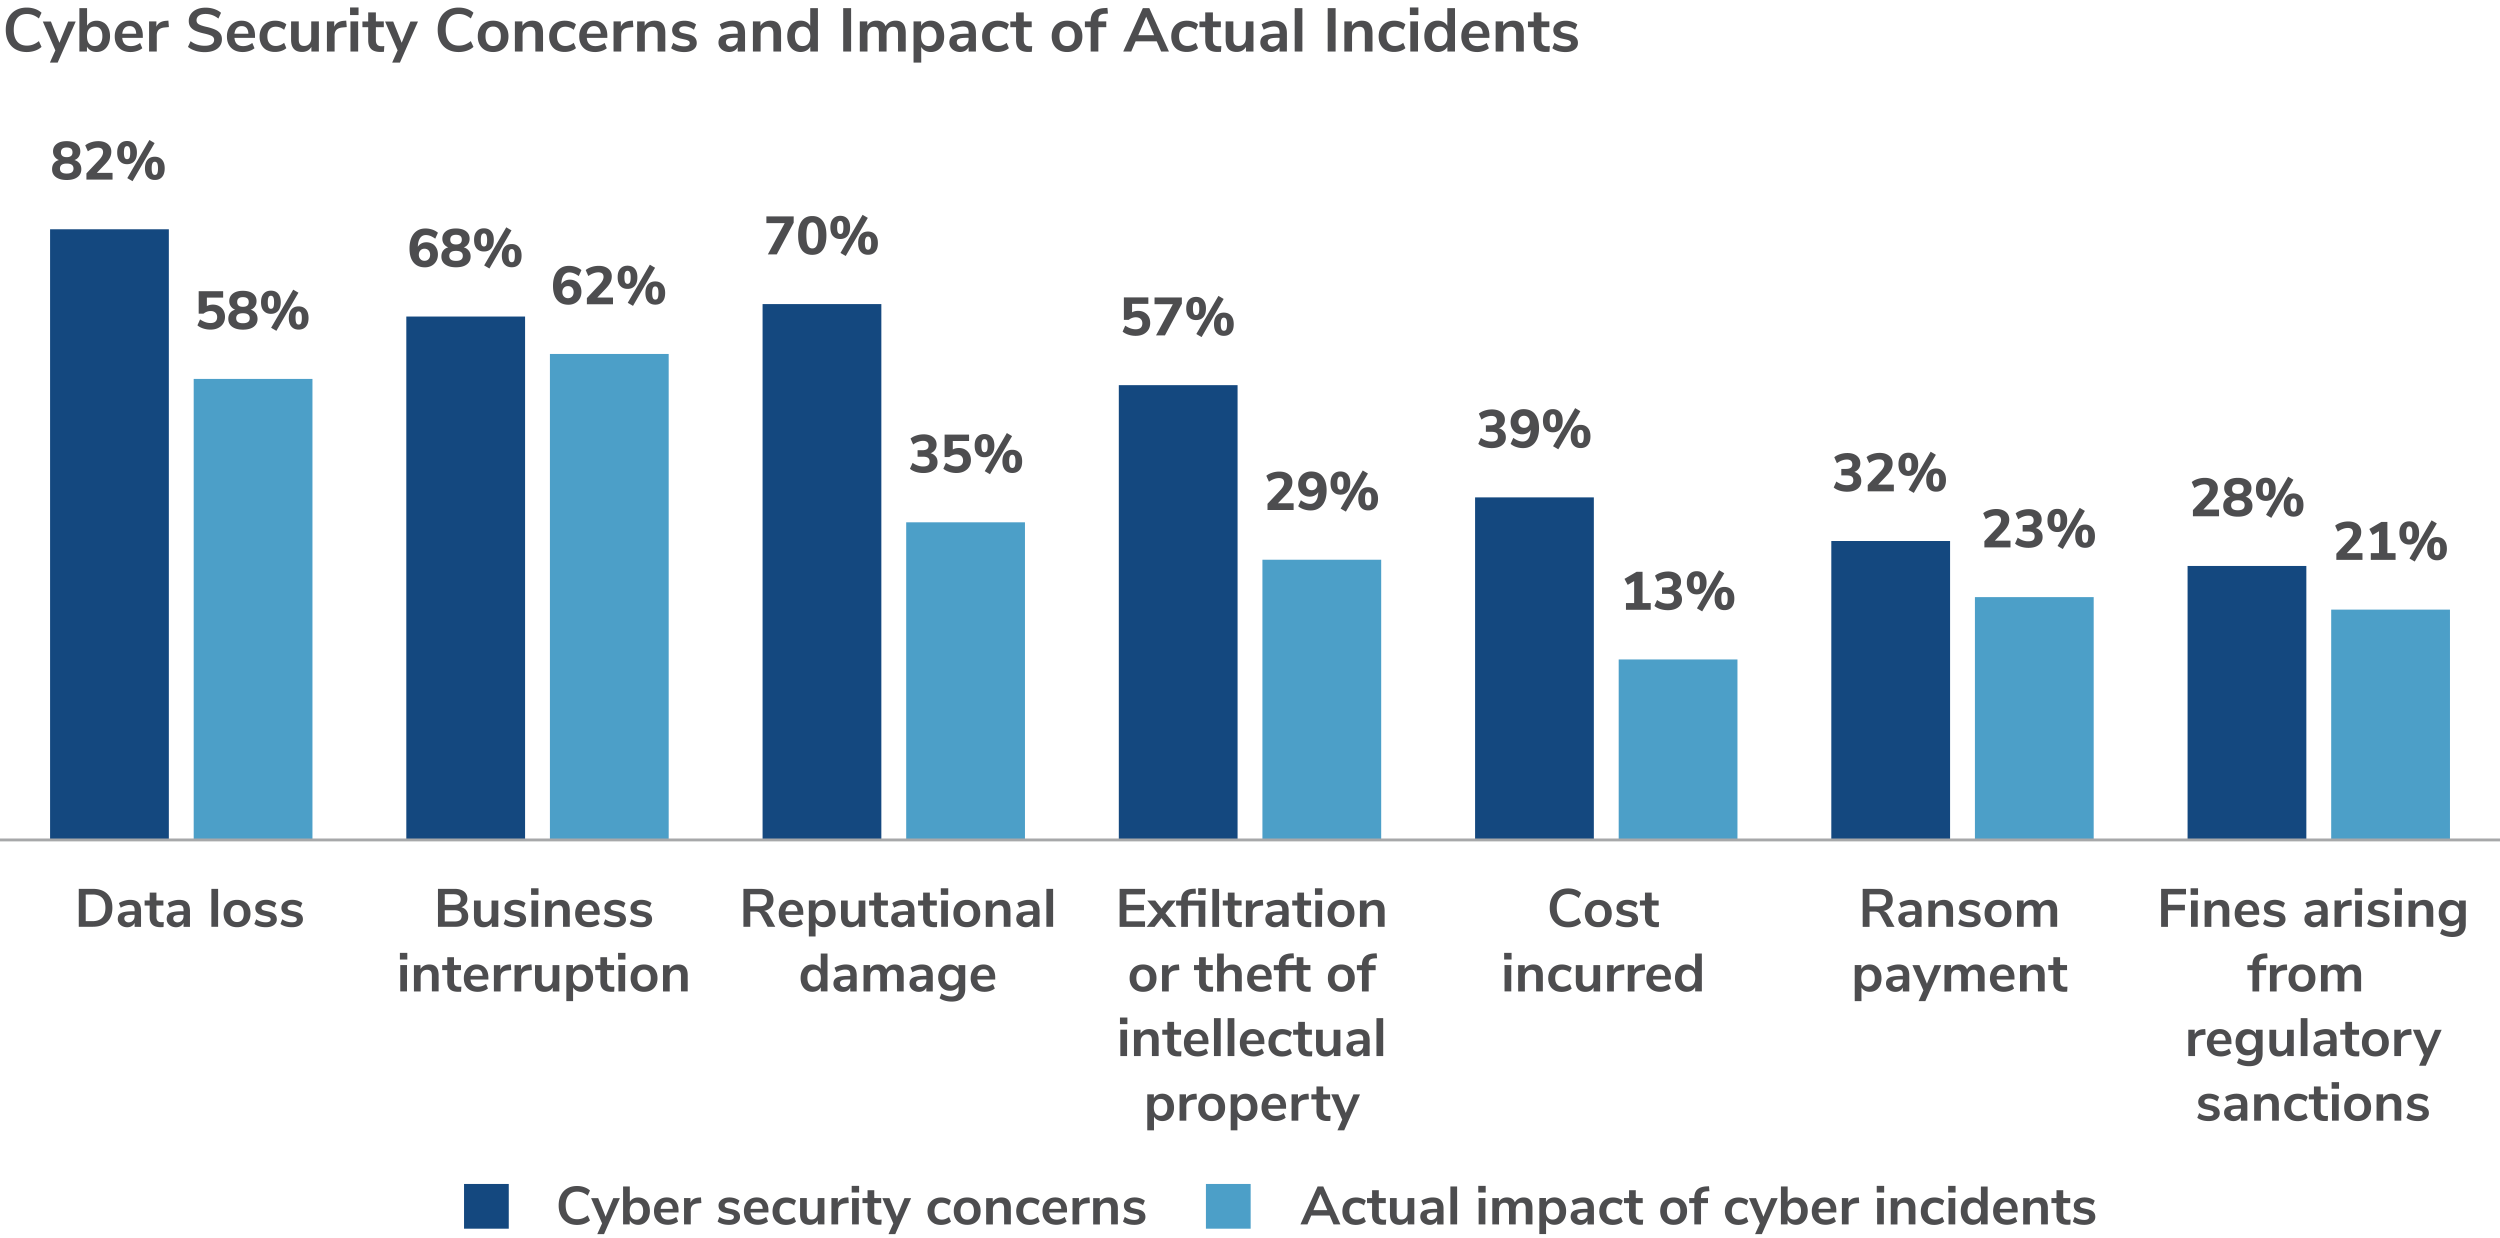
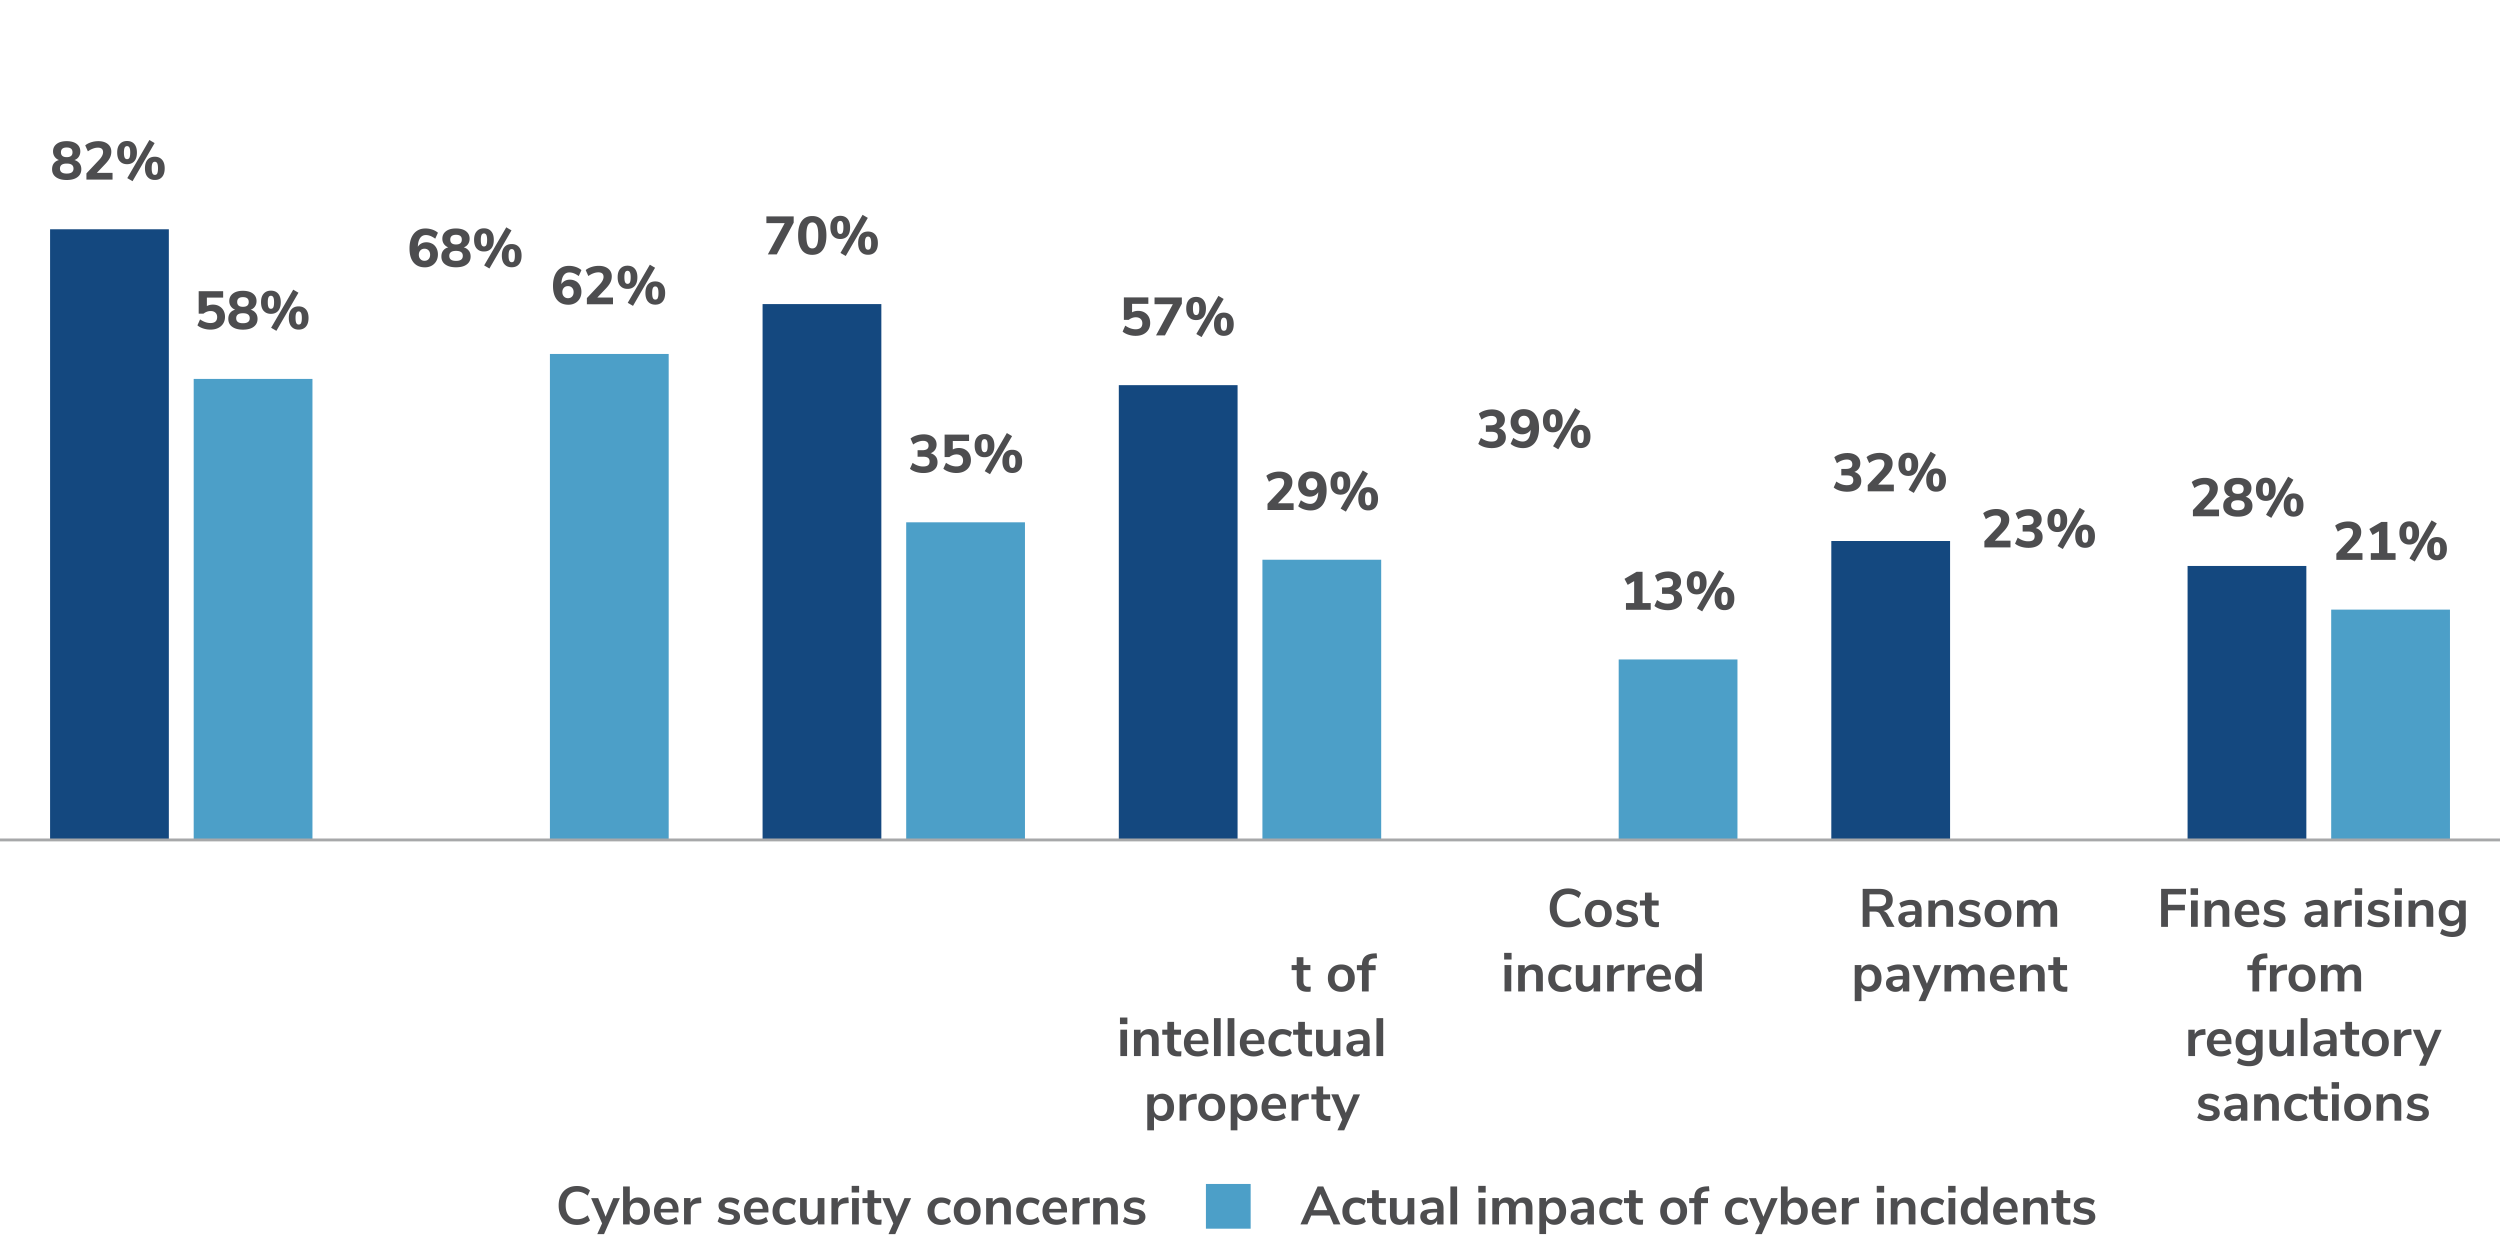
<svg xmlns="http://www.w3.org/2000/svg" id="Layer_4" viewBox="0 0 650 322">
  <defs>
    <style>.cls-1{fill:#4d4d4f}.cls-2{fill:#4c9fc8}.cls-4{fill:#14487f}</style>
  </defs>
  <path class="cls-2" d="M606.11 158.5h30.88v59.89h-30.88z" />
  <path class="cls-4" d="M568.77 147.15h30.88v71.23h-30.88z" />
-   <path class="cls-2" d="M513.48 155.25h30.88v63.13h-30.88z" />
  <path class="cls-4" d="M476.14 140.66h30.88v77.72h-30.88z" />
  <path class="cls-2" d="M420.86 171.46h30.88v46.92h-30.88z" />
-   <path class="cls-4" d="M383.52 129.32h30.88v89.07h-30.88z" />
  <path class="cls-2" d="M328.23 145.53h30.88v72.86h-30.88z" />
  <path class="cls-4" d="M290.89 100.14h30.88v118.25h-30.88z" />
  <path class="cls-2" d="M235.61 135.8h30.88v82.58h-30.88z" />
  <path class="cls-4" d="M198.27 79.06h30.88v139.32h-30.88z" />
  <path class="cls-2" d="M142.98 92.03h30.88v126.35h-30.88z" />
-   <path class="cls-4" d="M105.64 82.3h30.88v136.08h-30.88z" />
  <path class="cls-2" d="M50.36 98.52h30.88v119.87H50.36z" />
  <path class="cls-4" d="M13.02 59.61H43.9v158.77H13.02z" />
-   <path class="cls-1" d="M4.06 12.83c-.83-.47-1.46-1.15-1.9-2.02-.44-.87-.66-1.89-.66-3.06s.22-2.18.66-3.05c.44-.87 1.08-1.54 1.9-2.02.83-.47 1.79-.71 2.9-.71.76 0 1.47.12 2.14.35.67.23 1.24.57 1.7.99l-.69 1.5c-.51-.41-1.02-.7-1.52-.89a4.45 4.45 0 0 0-1.6-.28c-1.09 0-1.93.35-2.52 1.06-.59.7-.89 1.72-.89 3.04s.3 2.35.89 3.06c.59.7 1.43 1.06 2.52 1.06.57 0 1.1-.09 1.6-.28.5-.19 1.01-.48 1.52-.89l.69 1.5c-.46.43-1.02.76-1.7.99-.67.23-1.39.35-2.14.35-1.11 0-2.08-.24-2.9-.71ZM17.72 5.59h1.97l-4.7 10.69h-2.02l1.42-3.18-3.26-7.5h2.11l2.21 5.52 2.27-5.52ZM26.95 5.87c.52.33.93.8 1.22 1.41.29.61.44 1.32.44 2.13s-.15 1.53-.44 2.15c-.29.62-.7 1.11-1.23 1.45s-1.13.51-1.8.51c-.57 0-1.07-.12-1.51-.37-.44-.25-.78-.59-1.02-1.02v1.26h-1.97V2.11h2v4.6c.23-.43.57-.75 1.01-.98s.93-.34 1.49-.34c.68 0 1.29.17 1.81.5Zm-.86 5.42c.35-.45.53-1.08.53-1.89s-.17-1.41-.52-1.84c-.35-.43-.84-.64-1.48-.64s-1.13.22-1.48.65c-.35.43-.52 1.05-.52 1.86s.17 1.44.52 1.87c.35.44.84.66 1.48.66s1.12-.22 1.47-.67ZM37.12 9.84h-5.33c.06.73.28 1.26.66 1.62.37.35.91.53 1.6.53.86 0 1.65-.28 2.37-.83l.58 1.38c-.36.3-.82.54-1.37.72-.55.18-1.1.27-1.66.27-1.28 0-2.29-.36-3.03-1.09-.74-.73-1.11-1.72-1.11-2.98 0-.8.16-1.51.48-2.13s.77-1.1 1.35-1.44c.58-.34 1.24-.51 1.98-.51 1.08 0 1.93.35 2.55 1.04s.94 1.65.94 2.86v.56ZM32.39 7.3c-.33.34-.53.83-.6 1.47h3.62c-.02-.65-.18-1.14-.48-1.48s-.71-.5-1.25-.5-.96.17-1.29.51ZM43.91 7.04l-1.17.11c-1.32.14-1.98.81-1.98 2.02v4.22h-2V5.57h1.9v1.38c.41-.94 1.24-1.45 2.51-1.54l.61-.05.13 1.68ZM50.79 13.19a5.62 5.62 0 0 1-1.92-.99l.69-1.5c.54.42 1.12.72 1.72.91s1.26.29 1.96.29c.78 0 1.38-.14 1.8-.41.42-.27.63-.65.63-1.14 0-.43-.2-.75-.58-.98-.39-.22-1.04-.44-1.94-.64-.94-.2-1.7-.44-2.29-.7s-1.03-.61-1.33-1.02-.45-.94-.45-1.58.18-1.25.54-1.78c.36-.52.87-.93 1.54-1.22.66-.29 1.42-.44 2.29-.44.79 0 1.54.12 2.26.36.71.24 1.3.57 1.76.98l-.69 1.5c-1-.8-2.11-1.2-3.33-1.2-.73 0-1.3.15-1.72.44-.42.29-.63.7-.63 1.22 0 .44.19.77.56 1.01.37.23 1.01.45 1.9.66.95.21 1.72.45 2.31.71.59.26 1.04.59 1.36 1s.47.92.47 1.54c0 .67-.18 1.26-.54 1.77-.36.51-.88.9-1.55 1.17-.68.27-1.47.41-2.39.41-.86 0-1.67-.12-2.43-.35ZM66.29 9.84h-5.33c.06.73.28 1.26.66 1.62.37.35.91.53 1.6.53.86 0 1.65-.28 2.37-.83l.58 1.38c-.36.3-.82.54-1.37.72-.55.18-1.1.27-1.66.27-1.28 0-2.29-.36-3.03-1.09-.74-.73-1.11-1.72-1.11-2.98 0-.8.16-1.51.48-2.13s.77-1.1 1.35-1.44c.58-.34 1.24-.51 1.98-.51 1.08 0 1.93.35 2.55 1.04s.94 1.65.94 2.86v.56ZM61.56 7.3c-.33.34-.53.83-.6 1.47h3.62c-.02-.65-.18-1.14-.48-1.48s-.71-.5-1.25-.5-.96.17-1.29.51ZM69.35 13.03c-.6-.33-1.06-.8-1.38-1.41s-.48-1.32-.48-2.13.17-1.53.5-2.15.81-1.11 1.43-1.45c.62-.34 1.33-.51 2.14-.51.55 0 1.1.09 1.62.26.53.18.95.41 1.27.71l-.58 1.41c-.33-.27-.68-.47-1.05-.61s-.73-.21-1.1-.21c-.69 0-1.23.22-1.62.65-.38.43-.58 1.05-.58 1.86s.19 1.42.58 1.85.92.65 1.62.65c.36 0 .73-.07 1.1-.21s.72-.34 1.05-.61l.58 1.39c-.34.31-.78.55-1.31.73-.53.18-1.09.26-1.66.26-.82 0-1.53-.17-2.14-.5ZM82.91 5.57v7.82h-1.95v-1.2c-.25.43-.58.75-.99.98-.42.23-.89.34-1.41.34-1.92 0-2.88-1.08-2.88-3.23V5.57h2v4.74c0 .55.11.97.34 1.23.22.27.58.4 1.06.4.55 0 1-.18 1.34-.55.34-.37.5-.86.5-1.46V5.57h2ZM90.15 7.04l-1.17.11c-1.32.14-1.98.81-1.98 2.02v4.22h-2V5.57h1.9v1.38c.41-.94 1.24-1.45 2.51-1.54l.61-.05.13 1.68ZM91.01 1.94h2.21v1.97h-2.21V1.94Zm.11 11.46V5.57h2v7.82h-2ZM99.92 11.97l-.1 1.49c-.32.03-.61.05-.88.05-1.1 0-1.91-.25-2.43-.76-.52-.51-.78-1.26-.78-2.26V7.08h-1.5v-1.5h1.5V3.23h2v2.34h2.06v1.5h-2.06v3.38c0 1.05.49 1.57 1.46 1.57.23 0 .48-.02.74-.05ZM106.71 5.59h1.97l-4.7 10.69h-2.02l1.42-3.18-3.26-7.5h2.11l2.21 5.52 2.27-5.52ZM116.36 12.83c-.83-.47-1.46-1.15-1.9-2.02-.44-.87-.66-1.89-.66-3.06s.22-2.18.66-3.05c.44-.87 1.08-1.54 1.9-2.02.83-.47 1.79-.71 2.9-.71.76 0 1.47.12 2.14.35.67.23 1.24.57 1.7.99l-.69 1.5c-.51-.41-1.02-.7-1.52-.89a4.45 4.45 0 0 0-1.6-.28c-1.09 0-1.93.35-2.52 1.06-.59.7-.89 1.72-.89 3.04s.3 2.35.89 3.06c.59.7 1.43 1.06 2.52 1.06.57 0 1.1-.09 1.6-.28.5-.19 1.01-.48 1.52-.89l.69 1.5c-.46.43-1.02.76-1.7.99-.67.23-1.39.35-2.14.35-1.11 0-2.08-.24-2.9-.71ZM126.12 13.03c-.6-.33-1.07-.81-1.4-1.42-.33-.62-.5-1.34-.5-2.16s.17-1.54.5-2.15c.33-.61.8-1.09 1.4-1.42s1.3-.5 2.1-.5 1.5.17 2.1.5 1.07.8 1.39 1.42c.33.61.49 1.33.49 2.15s-.16 1.54-.49 2.16a3.4 3.4 0 0 1-1.39 1.42c-.6.33-1.3.5-2.1.5s-1.5-.17-2.1-.5Zm3.58-1.7c.34-.43.51-1.06.51-1.89s-.17-1.45-.51-1.88c-.34-.43-.83-.65-1.47-.65s-1.13.22-1.48.65-.52 1.06-.52 1.88.17 1.46.51 1.89c.34.43.83.64 1.47.64s1.15-.21 1.49-.64ZM140.5 6.18c.46.53.69 1.34.69 2.42v4.8h-2V8.71c0-.61-.12-1.05-.34-1.33-.23-.28-.59-.42-1.08-.42-.58 0-1.04.18-1.38.54-.35.36-.52.85-.52 1.46v4.43h-2V5.57h1.95v1.17c.27-.44.62-.77 1.07-1.01.45-.23.95-.35 1.52-.35.94 0 1.64.27 2.1.8ZM144.65 13.03c-.6-.33-1.06-.8-1.38-1.41s-.48-1.32-.48-2.13.17-1.53.5-2.15.81-1.11 1.43-1.45c.62-.34 1.33-.51 2.14-.51.55 0 1.1.09 1.62.26.53.18.95.41 1.27.71l-.58 1.41c-.33-.27-.68-.47-1.05-.61s-.73-.21-1.1-.21c-.69 0-1.23.22-1.62.65-.38.43-.58 1.05-.58 1.86s.19 1.42.58 1.85.92.65 1.62.65c.36 0 .73-.07 1.1-.21s.72-.34 1.05-.61l.58 1.39c-.34.31-.78.55-1.31.73-.53.18-1.09.26-1.66.26-.82 0-1.53-.17-2.14-.5ZM157.89 9.84h-5.33c.06.73.28 1.26.66 1.62.37.35.91.53 1.6.53.86 0 1.65-.28 2.37-.83l.58 1.38c-.36.3-.82.54-1.37.72-.55.18-1.1.27-1.66.27-1.28 0-2.29-.36-3.03-1.09-.74-.73-1.11-1.72-1.11-2.98 0-.8.16-1.51.48-2.13s.77-1.1 1.35-1.44c.58-.34 1.24-.51 1.98-.51 1.08 0 1.93.35 2.55 1.04s.94 1.65.94 2.86v.56Zm-4.73-2.54c-.33.34-.53.83-.6 1.47h3.62c-.02-.65-.18-1.14-.48-1.48s-.71-.5-1.25-.5-.96.17-1.29.51ZM164.67 7.04l-1.17.11c-1.32.14-1.98.81-1.98 2.02v4.22h-2V5.57h1.9v1.38c.41-.94 1.24-1.45 2.51-1.54l.61-.05.13 1.68ZM172.29 6.18c.46.53.69 1.34.69 2.42v4.8h-2V8.71c0-.61-.12-1.05-.34-1.33-.23-.28-.59-.42-1.08-.42-.58 0-1.04.18-1.38.54-.35.36-.52.85-.52 1.46v4.43h-2V5.57h1.95v1.17c.27-.44.62-.77 1.07-1.01.45-.23.95-.35 1.52-.35.94 0 1.64.27 2.1.8ZM175.98 13.27c-.58-.17-1.07-.42-1.48-.74l.56-1.39c.83.61 1.79.91 2.86.91.46 0 .81-.07 1.05-.22s.36-.36.36-.64c0-.23-.08-.42-.25-.54-.17-.13-.46-.25-.89-.35l-1.28-.29c-.73-.16-1.26-.42-1.62-.78-.35-.36-.53-.83-.53-1.41 0-.48.14-.9.41-1.27s.65-.65 1.14-.86 1.05-.3 1.69-.3c.55 0 1.09.09 1.61.26s.97.41 1.37.72l-.56 1.36c-.81-.59-1.62-.88-2.43-.88-.44 0-.78.08-1.02.24-.25.16-.37.38-.37.67 0 .21.08.39.23.53.15.14.4.25.74.32l1.33.3c.78.17 1.35.44 1.71.81.36.37.54.85.54 1.45 0 .73-.29 1.3-.88 1.73-.59.43-1.38.64-2.38.64-.69 0-1.33-.09-1.91-.26ZM192.91 6.18c.53.53.8 1.35.8 2.46v4.75h-1.9v-1.2a2.1 2.1 0 0 1-.86.98c-.39.23-.84.35-1.35.35s-1-.11-1.42-.32c-.43-.21-.76-.51-1.01-.88s-.37-.79-.37-1.25c0-.58.15-1.03.44-1.36.29-.33.77-.57 1.43-.72.66-.15 1.57-.22 2.74-.22h.4V8.4c0-.53-.12-.92-.34-1.15-.23-.23-.61-.35-1.14-.35-.42 0-.85.07-1.3.22-.45.14-.9.34-1.34.6l-.56-1.38c.44-.28.97-.51 1.58-.69.62-.18 1.21-.27 1.76-.27 1.1 0 1.91.27 2.45.8Zm-1.61 5.37c.34-.36.5-.82.5-1.38v-.34h-.29c-.71 0-1.27.03-1.66.1s-.68.18-.85.34c-.17.16-.26.38-.26.66 0 .34.12.62.35.84.23.22.53.33.9.33.53 0 .97-.18 1.3-.54ZM202.39 6.18c.46.53.69 1.34.69 2.42v4.8h-2V8.71c0-.61-.12-1.05-.34-1.33-.23-.28-.59-.42-1.08-.42-.58 0-1.04.18-1.38.54-.35.36-.52.85-.52 1.46v4.43h-2V5.57h1.95v1.17c.27-.44.62-.77 1.07-1.01.45-.23.95-.35 1.52-.35.94 0 1.64.27 2.1.8ZM212.66 2.11v11.28h-1.98v-1.26c-.24.44-.57.78-1.02 1.02-.44.25-.95.37-1.51.37-.67 0-1.27-.17-1.8-.51-.53-.34-.94-.82-1.23-1.45s-.44-1.34-.44-2.15.15-1.52.44-2.13c.29-.61.7-1.08 1.22-1.41.52-.33 1.12-.5 1.81-.5.57 0 1.07.12 1.5.35.44.23.77.57 1.01.99v-4.6h2Zm-2.5 9.2c.35-.44.52-1.06.52-1.87s-.17-1.43-.52-1.86-.83-.65-1.46-.65-1.14.21-1.49.64c-.35.43-.53 1.04-.53 1.84s.18 1.44.53 1.89c.35.45.84.67 1.47.67s1.13-.22 1.48-.66ZM219.23 13.39V2.11h2.06v11.28h-2.06ZM234.83 6.17c.44.53.66 1.34.66 2.42v4.8h-2V8.67c0-.6-.1-1.03-.3-1.3s-.53-.41-.98-.41c-.53 0-.95.18-1.25.54-.3.36-.45.87-.45 1.52v4.37h-2V8.67c0-.6-.1-1.03-.3-1.3s-.53-.41-.98-.41c-.52 0-.93.18-1.23.54-.3.36-.45.87-.45 1.52v4.37h-2V5.57h1.95v1.1c.23-.43.56-.75.98-.97s.89-.33 1.42-.33c1.18 0 1.97.49 2.35 1.47.25-.46.6-.82 1.06-1.08.46-.26.97-.39 1.54-.39.89 0 1.55.26 1.98.79ZM243.82 5.89c.53.34.94.82 1.23 1.45.29.62.44 1.34.44 2.15s-.15 1.52-.44 2.13c-.29.61-.7 1.08-1.22 1.41-.52.33-1.12.5-1.81.5-.55 0-1.05-.12-1.49-.35-.44-.23-.77-.56-1.01-.98v4.08h-2V5.57h1.97v1.18c.23-.44.57-.78 1.02-1.02.44-.24.95-.36 1.51-.36.67 0 1.27.17 1.8.51Zm-.86 5.43c.35-.43.53-1.04.53-1.83s-.18-1.44-.53-1.89c-.35-.45-.84-.67-1.47-.67s-1.13.22-1.48.66c-.35.44-.52 1.06-.52 1.87s.17 1.42.52 1.86c.35.44.84.66 1.48.66s1.12-.22 1.47-.65ZM252.94 6.18c.53.53.8 1.35.8 2.46v4.75h-1.9v-1.2a2.1 2.1 0 0 1-.86.98c-.39.23-.84.35-1.35.35s-1-.11-1.42-.32c-.43-.21-.76-.51-1.01-.88s-.37-.79-.37-1.25c0-.58.15-1.03.44-1.36.29-.33.77-.57 1.43-.72.66-.15 1.57-.22 2.74-.22h.4V8.4c0-.53-.12-.92-.34-1.15-.23-.23-.61-.35-1.14-.35-.42 0-.85.07-1.3.22-.45.14-.9.34-1.34.6l-.56-1.38c.44-.28.97-.51 1.58-.69.62-.18 1.21-.27 1.76-.27 1.1 0 1.91.27 2.45.8Zm-1.61 5.37c.34-.36.5-.82.5-1.38v-.34h-.29c-.71 0-1.27.03-1.66.1s-.68.18-.85.34c-.17.16-.26.38-.26.66 0 .34.12.62.35.84.23.22.53.33.9.33.53 0 .97-.18 1.3-.54ZM257.21 13.03c-.6-.33-1.06-.8-1.38-1.41s-.48-1.32-.48-2.13.17-1.53.5-2.15.81-1.11 1.43-1.45c.62-.34 1.33-.51 2.14-.51.55 0 1.1.09 1.62.26.53.18.95.41 1.27.71l-.58 1.41c-.33-.27-.68-.47-1.05-.61s-.73-.21-1.1-.21c-.69 0-1.23.22-1.62.65-.38.43-.58 1.05-.58 1.86s.19 1.42.58 1.85.92.65 1.62.65c.36 0 .73-.07 1.1-.21s.72-.34 1.05-.61l.58 1.39c-.34.31-.78.55-1.31.73-.53.18-1.09.26-1.66.26-.82 0-1.53-.17-2.14-.5ZM268.37 11.97l-.1 1.49c-.32.03-.61.05-.88.05-1.1 0-1.91-.25-2.43-.76-.52-.51-.78-1.26-.78-2.26V7.08h-1.5v-1.5h1.5V3.23h2v2.34h2.06v1.5h-2.06v3.38c0 1.05.49 1.57 1.46 1.57.23 0 .48-.02.74-.05ZM275.34 13.03c-.6-.33-1.07-.81-1.4-1.42-.33-.62-.5-1.34-.5-2.16s.17-1.54.5-2.15c.33-.61.8-1.09 1.4-1.42s1.3-.5 2.1-.5 1.5.17 2.1.5 1.07.8 1.39 1.42c.33.61.49 1.33.49 2.15s-.16 1.54-.49 2.16a3.4 3.4 0 0 1-1.39 1.42c-.6.33-1.3.5-2.1.5s-1.5-.17-2.1-.5Zm3.58-1.7c.34-.43.51-1.06.51-1.89s-.17-1.45-.51-1.88c-.34-.43-.83-.65-1.47-.65s-1.13.22-1.48.65-.52 1.06-.52 1.88.17 1.46.51 1.89c.34.43.83.64 1.47.64s1.15-.21 1.49-.64ZM285.57 5.57h2.06v1.5h-2.06v6.32h-2V7.07h-1.5v-1.5h1.5c0-1.12.29-1.96.87-2.53.58-.57 1.49-.88 2.71-.94l.78-.05.13 1.49-.75.03c-.63.03-1.08.17-1.34.42-.27.25-.4.65-.4 1.21v.37ZM301.89 13.39l-1.14-2.64h-5.49l-1.14 2.64h-2.08l5.1-11.28h1.68l5.1 11.28h-2.05Zm-5.95-4.24h4.13l-2.06-4.8-2.06 4.8ZM306.39 13.03c-.6-.33-1.06-.8-1.38-1.41s-.48-1.32-.48-2.13.17-1.53.5-2.15.81-1.11 1.43-1.45c.62-.34 1.33-.51 2.14-.51.55 0 1.1.09 1.62.26.53.18.95.41 1.27.71l-.58 1.41c-.33-.27-.68-.47-1.05-.61s-.73-.21-1.1-.21c-.69 0-1.23.22-1.62.65-.38.43-.58 1.05-.58 1.86s.19 1.42.58 1.85.92.65 1.62.65c.36 0 .73-.07 1.1-.21s.72-.34 1.05-.61l.58 1.39c-.34.31-.78.55-1.31.73-.53.18-1.09.26-1.66.26-.82 0-1.53-.17-2.14-.5ZM317.55 11.97l-.1 1.49c-.32.03-.61.05-.88.05-1.1 0-1.91-.25-2.43-.76-.52-.51-.78-1.26-.78-2.26V7.08h-1.5v-1.5h1.5V3.23h2v2.34h2.06v1.5h-2.06v3.38c0 1.05.49 1.57 1.46 1.57.23 0 .48-.02.74-.05ZM325.9 5.57v7.82h-1.95v-1.2c-.25.43-.58.75-.99.98-.42.23-.89.34-1.41.34-1.92 0-2.88-1.08-2.88-3.23V5.57h2v4.74c0 .55.11.97.34 1.23.22.27.58.4 1.06.4.55 0 1-.18 1.34-.55.34-.37.5-.86.5-1.46V5.57h2ZM333.79 6.18c.53.53.8 1.35.8 2.46v4.75h-1.9v-1.2a2.1 2.1 0 0 1-.86.98c-.39.23-.84.35-1.35.35s-1-.11-1.42-.32c-.43-.21-.76-.51-1.01-.88s-.37-.79-.37-1.25c0-.58.15-1.03.44-1.36.29-.33.77-.57 1.43-.72.66-.15 1.57-.22 2.74-.22h.4V8.4c0-.53-.12-.92-.34-1.15-.23-.23-.61-.35-1.14-.35-.42 0-.85.07-1.3.22-.45.14-.9.34-1.34.6l-.56-1.38c.44-.28.97-.51 1.58-.69.62-.18 1.21-.27 1.76-.27 1.1 0 1.91.27 2.45.8Zm-1.61 5.37c.34-.36.5-.82.5-1.38v-.34h-.29c-.71 0-1.27.03-1.66.1s-.68.18-.85.34c-.17.16-.26.38-.26.66 0 .34.12.62.35.84.23.22.53.33.9.33.53 0 .97-.18 1.3-.54ZM336.62 13.39V2.11h2v11.28h-2ZM345.2 13.39V2.11h2.06v11.28h-2.06ZM356.16 6.18c.46.53.69 1.34.69 2.42v4.8h-2V8.71c0-.61-.12-1.05-.34-1.33-.23-.28-.59-.42-1.08-.42-.58 0-1.04.18-1.38.54-.35.36-.52.85-.52 1.46v4.43h-2V5.57h1.95v1.17c.27-.44.62-.77 1.07-1.01.45-.23.95-.35 1.52-.35.94 0 1.64.27 2.1.8ZM360.31 13.03c-.6-.33-1.06-.8-1.38-1.41s-.48-1.32-.48-2.13.17-1.53.5-2.15.81-1.11 1.43-1.45c.62-.34 1.33-.51 2.14-.51.55 0 1.1.09 1.62.26.53.18.95.41 1.27.71l-.58 1.41c-.33-.27-.68-.47-1.05-.61s-.73-.21-1.1-.21c-.69 0-1.23.22-1.62.65-.38.43-.58 1.05-.58 1.86s.19 1.42.58 1.85.92.65 1.62.65c.36 0 .73-.07 1.1-.21s.72-.34 1.05-.61l.58 1.39c-.34.31-.78.55-1.31.73-.53.18-1.09.26-1.66.26-.82 0-1.53-.17-2.14-.5ZM366.57 1.94h2.21v1.97h-2.21V1.94Zm.11 11.46V5.57h2v7.82h-2ZM378.3 2.11v11.28h-1.98v-1.26c-.24.44-.57.78-1.02 1.02-.44.25-.95.37-1.51.37-.67 0-1.27-.17-1.8-.51-.53-.34-.94-.82-1.23-1.45s-.44-1.34-.44-2.15.15-1.52.44-2.13c.29-.61.7-1.08 1.22-1.41.52-.33 1.12-.5 1.81-.5.57 0 1.07.12 1.5.35.44.23.77.57 1.01.99v-4.6h2Zm-2.5 9.2c.35-.44.52-1.06.52-1.87s-.17-1.43-.52-1.86-.83-.65-1.46-.65-1.14.21-1.49.64c-.35.43-.53 1.04-.53 1.84s.18 1.44.53 1.89c.35.45.84.67 1.47.67s1.13-.22 1.48-.66ZM387.23 9.84h-5.33c.06.73.28 1.26.66 1.62.37.35.91.53 1.6.53.86 0 1.65-.28 2.37-.83l.58 1.38c-.36.3-.82.54-1.37.72-.55.18-1.1.27-1.66.27-1.28 0-2.29-.36-3.03-1.09-.74-.73-1.11-1.72-1.11-2.98 0-.8.16-1.51.48-2.13s.77-1.1 1.35-1.44c.58-.34 1.24-.51 1.98-.51 1.08 0 1.93.35 2.55 1.04s.94 1.65.94 2.86v.56ZM382.5 7.3c-.33.34-.53.83-.6 1.47h3.62c-.02-.65-.18-1.14-.48-1.48s-.71-.5-1.25-.5-.96.17-1.29.51ZM395.5 6.18c.46.53.69 1.34.69 2.42v4.8h-2V8.71c0-.61-.12-1.05-.34-1.33-.23-.28-.59-.42-1.08-.42-.58 0-1.04.18-1.38.54-.35.36-.52.85-.52 1.46v4.43h-2V5.57h1.95v1.17c.27-.44.62-.77 1.07-1.01.45-.23.95-.35 1.52-.35.94 0 1.64.27 2.1.8ZM402.96 11.97l-.1 1.49c-.32.03-.61.05-.88.05-1.1 0-1.91-.25-2.43-.76-.52-.51-.78-1.26-.78-2.26V7.08h-1.5v-1.5h1.5V3.23h2v2.34h2.06v1.5h-2.06v3.38c0 1.05.49 1.57 1.46 1.57.23 0 .48-.02.74-.05ZM405.09 13.27c-.58-.17-1.07-.42-1.48-.74l.56-1.39c.83.61 1.79.91 2.86.91.46 0 .81-.07 1.05-.22s.36-.36.36-.64c0-.23-.08-.42-.25-.54-.17-.13-.46-.25-.89-.35l-1.28-.29c-.73-.16-1.26-.42-1.62-.78-.35-.36-.53-.83-.53-1.41 0-.48.14-.9.41-1.27s.65-.65 1.14-.86 1.05-.3 1.69-.3c.55 0 1.09.09 1.61.26s.97.41 1.37.72l-.56 1.36c-.81-.59-1.62-.88-2.43-.88-.44 0-.78.08-1.02.24-.25.16-.37.38-.37.67 0 .21.08.39.23.53.15.14.4.25.74.32l1.33.3c.78.17 1.35.44 1.71.81.36.37.54.85.54 1.45 0 .73-.29 1.3-.88 1.73-.59.43-1.38.64-2.38.64-.69 0-1.33-.09-1.91-.26ZM20.48 231.1h3.64c1.61 0 2.87.43 3.76 1.29.89.86 1.34 2.07 1.34 3.63s-.45 2.77-1.34 3.64c-.89.87-2.14 1.3-3.76 1.3h-3.64v-9.87Zm3.53 8.4c2.27 0 3.4-1.16 3.4-3.47s-1.13-3.46-3.4-3.46h-1.72v6.93h1.72ZM35.97 234.66c.47.47.7 1.19.7 2.16v4.16H35v-1.05c-.16.36-.41.65-.75.85-.34.21-.74.31-1.18.31s-.87-.09-1.25-.28-.67-.44-.88-.77-.32-.69-.32-1.09c0-.5.13-.9.39-1.19.26-.29.67-.5 1.25-.63s1.38-.2 2.39-.2H35v-.32c0-.47-.1-.8-.3-1.01-.2-.21-.53-.31-1-.31-.36 0-.74.06-1.14.19s-.79.3-1.17.52l-.49-1.2c.38-.24.84-.44 1.39-.6.54-.16 1.05-.24 1.54-.24.96 0 1.68.23 2.14.7Zm-1.41 4.7c.29-.31.44-.72.44-1.21v-.29h-.25c-.63 0-1.11.03-1.46.08-.35.06-.59.15-.74.29-.15.14-.22.33-.22.57 0 .3.1.54.31.73.21.19.47.29.78.29.47 0 .85-.16 1.14-.47ZM42.59 239.73l-.08 1.3c-.28.03-.54.04-.77.04-.96 0-1.67-.22-2.13-.67-.46-.44-.69-1.1-.69-1.98v-2.98H37.6v-1.32h1.32v-2.04h1.75v2.04h1.81v1.32h-1.81v2.95c0 .92.42 1.37 1.27 1.37.21 0 .42-.01.64-.04ZM48.69 234.66c.47.47.7 1.19.7 2.16v4.16h-1.67v-1.05c-.16.36-.41.65-.75.85-.34.21-.74.31-1.18.31s-.87-.09-1.25-.28-.67-.44-.88-.77-.32-.69-.32-1.09c0-.5.13-.9.39-1.19.26-.29.67-.5 1.25-.63s1.38-.2 2.39-.2h.35v-.32c0-.47-.1-.8-.3-1.01-.2-.21-.53-.31-1-.31-.36 0-.74.06-1.14.19s-.79.3-1.17.52l-.49-1.2c.38-.24.84-.44 1.39-.6.54-.16 1.05-.24 1.54-.24.96 0 1.68.23 2.14.7Zm-1.41 4.7c.29-.31.44-.72.44-1.21v-.29h-.25c-.63 0-1.11.03-1.46.08-.35.06-.59.15-.74.29-.15.14-.22.33-.22.57 0 .3.1.54.31.73.21.19.47.29.78.29.47 0 .85-.16 1.14-.47ZM54.96 240.97v-9.87h1.75v9.87h-1.75ZM59.8 240.65c-.53-.29-.94-.7-1.23-1.25s-.43-1.17-.43-1.89.14-1.35.43-1.88.7-.95 1.23-1.24c.53-.29 1.14-.43 1.84-.43s1.31.15 1.84.43c.53.29.93.7 1.22 1.24.29.54.43 1.16.43 1.88s-.14 1.35-.43 1.89c-.28.54-.69.96-1.22 1.25-.53.29-1.14.43-1.84.43s-1.31-.14-1.84-.43Zm3.13-1.48c.3-.37.45-.92.45-1.65s-.15-1.27-.45-1.65c-.3-.38-.73-.57-1.29-.57s-.99.19-1.29.57c-.3.38-.46.93-.46 1.65s.15 1.28.45 1.65c.3.37.73.56 1.29.56s1-.19 1.3-.56ZM67.42 240.86c-.51-.15-.94-.36-1.29-.64l.49-1.22c.73.53 1.56.8 2.51.8.4 0 .71-.07.92-.2a.63.63 0 0 0 .32-.56c0-.21-.07-.36-.22-.48-.14-.11-.4-.21-.78-.31l-1.12-.25c-.63-.14-1.11-.37-1.41-.69-.31-.32-.46-.73-.46-1.23 0-.42.12-.79.36-1.11.24-.32.57-.57.99-.75s.92-.27 1.48-.27c.49 0 .95.08 1.41.22.45.15.85.36 1.2.63l-.49 1.19c-.71-.51-1.42-.77-2.13-.77-.38 0-.68.07-.9.21-.21.14-.32.34-.32.59 0 .19.07.34.2.46s.35.21.65.28l1.16.27c.68.15 1.18.39 1.5.71.32.32.48.74.48 1.27 0 .63-.26 1.14-.77 1.51-.51.37-1.21.56-2.09.56-.61 0-1.16-.07-1.67-.22ZM74.21 240.86c-.51-.15-.94-.36-1.29-.64l.49-1.22c.73.53 1.56.8 2.51.8.4 0 .71-.07.92-.2a.63.63 0 0 0 .32-.56c0-.21-.07-.36-.22-.48-.14-.11-.4-.21-.78-.31l-1.12-.25c-.63-.14-1.11-.37-1.41-.69-.31-.32-.46-.73-.46-1.23 0-.42.12-.79.36-1.11.24-.32.57-.57.99-.75s.92-.27 1.48-.27c.49 0 .95.08 1.41.22.45.15.85.36 1.2.63l-.49 1.19c-.71-.51-1.42-.77-2.13-.77-.38 0-.68.07-.9.21-.21.14-.32.34-.32.59 0 .19.07.34.2.46s.35.21.65.28l1.16.27c.68.15 1.18.39 1.5.71.32.32.48.74.48 1.27 0 .63-.26 1.14-.77 1.51-.51.37-1.21.56-2.09.56-.61 0-1.16-.07-1.67-.22ZM121.27 236.75c.31.42.47.93.47 1.54 0 .84-.3 1.5-.9 1.97-.6.48-1.43.71-2.49.71h-4.48v-9.87h4.34c1.03 0 1.83.23 2.42.68.58.45.88 1.08.88 1.9 0 .52-.14.98-.41 1.36-.28.38-.66.66-1.14.84.57.16 1.01.45 1.32.87Zm-5.63-1.48h2.28c1.24 0 1.86-.46 1.86-1.39 0-.47-.15-.81-.46-1.04-.31-.22-.77-.34-1.4-.34h-2.28v2.76Zm3.95 3.96c.3-.23.45-.6.45-1.09s-.15-.86-.46-1.11c-.3-.24-.78-.36-1.42-.36h-2.52v2.91h2.52c.65 0 1.13-.12 1.43-.35ZM129.56 234.13v6.85h-1.71v-1.05c-.21.37-.5.66-.87.86s-.78.3-1.23.3c-1.68 0-2.52-.94-2.52-2.83v-4.13h1.75v4.14c0 .49.1.84.29 1.08s.5.35.92.35c.49 0 .88-.16 1.17-.48.29-.32.44-.75.44-1.28v-3.81h1.75ZM132.23 240.86c-.51-.15-.94-.36-1.29-.64l.49-1.22c.73.53 1.56.8 2.51.8.4 0 .71-.07.92-.2a.63.63 0 0 0 .32-.56c0-.21-.07-.36-.22-.48-.14-.11-.4-.21-.78-.31l-1.12-.25c-.63-.14-1.11-.37-1.41-.69-.31-.32-.46-.73-.46-1.23 0-.42.12-.79.36-1.11.24-.32.57-.57.99-.75s.92-.27 1.48-.27c.49 0 .95.08 1.41.22.45.15.85.36 1.2.63l-.49 1.19c-.71-.51-1.42-.77-2.13-.77-.38 0-.68.07-.9.21-.21.14-.32.34-.32.59 0 .19.07.34.2.46s.35.21.65.28l1.16.27c.68.15 1.18.39 1.5.71.32.32.48.74.48 1.27 0 .63-.26 1.14-.77 1.51-.51.37-1.21.56-2.09.56-.61 0-1.16-.07-1.67-.22ZM138.08 230.95h1.93v1.72h-1.93v-1.72Zm.1 10.02v-6.85h1.75v6.85h-1.75ZM147.54 234.66c.4.47.6 1.17.6 2.11v4.2h-1.75v-4.1c0-.53-.1-.92-.3-1.16-.2-.24-.52-.36-.95-.36-.5 0-.91.16-1.21.48-.3.32-.46.74-.46 1.27v3.88h-1.75v-6.85h1.71v1.02c.23-.38.55-.68.94-.88.39-.21.84-.31 1.33-.31.82 0 1.43.23 1.83.7ZM155.93 237.87h-4.66c.06.63.25 1.11.57 1.41.33.31.79.46 1.4.46.76 0 1.45-.24 2.07-.73l.5 1.2c-.32.26-.72.47-1.2.63-.48.16-.96.24-1.45.24-1.12 0-2-.32-2.65-.95s-.97-1.5-.97-2.6c0-.7.14-1.32.42-1.86.28-.54.67-.96 1.18-1.26s1.08-.45 1.73-.45c.94 0 1.69.3 2.23.91.55.61.82 1.44.82 2.51v.49Zm-4.14-2.23c-.29.3-.46.73-.53 1.29h3.16c-.02-.57-.16-1-.42-1.29-.26-.29-.62-.44-1.09-.44s-.84.15-1.13.45ZM158.2 240.86c-.51-.15-.94-.36-1.29-.64l.49-1.22c.73.53 1.56.8 2.51.8.4 0 .71-.07.92-.2a.63.63 0 0 0 .32-.56c0-.21-.07-.36-.22-.48-.14-.11-.4-.21-.78-.31l-1.12-.25c-.63-.14-1.11-.37-1.41-.69-.31-.32-.46-.73-.46-1.23 0-.42.12-.79.36-1.11.24-.32.57-.57.99-.75s.92-.27 1.48-.27c.49 0 .95.08 1.41.22.45.15.85.36 1.2.63l-.49 1.19c-.71-.51-1.42-.77-2.13-.77-.38 0-.68.07-.9.21-.21.14-.32.34-.32.59 0 .19.07.34.2.46s.35.21.65.28l1.16.27c.68.15 1.18.39 1.5.71.32.32.48.74.48 1.27 0 .63-.26 1.14-.77 1.51-.51.37-1.21.56-2.09.56-.61 0-1.16-.07-1.67-.22ZM164.99 240.86c-.51-.15-.94-.36-1.29-.64l.49-1.22c.73.53 1.56.8 2.51.8.4 0 .71-.07.92-.2a.63.63 0 0 0 .32-.56c0-.21-.07-.36-.22-.48-.14-.11-.4-.21-.78-.31l-1.12-.25c-.63-.14-1.11-.37-1.41-.69-.31-.32-.46-.73-.46-1.23 0-.42.12-.79.36-1.11.24-.32.57-.57.99-.75s.92-.27 1.48-.27c.49 0 .95.08 1.41.22.45.15.85.36 1.2.63l-.49 1.19c-.71-.51-1.42-.77-2.13-.77-.38 0-.68.07-.9.21-.21.14-.32.34-.32.59 0 .19.07.34.2.46s.35.21.65.28l1.16.27c.68.15 1.18.39 1.5.71.32.32.48.74.48 1.27 0 .63-.26 1.14-.77 1.51-.51.37-1.21.56-2.09.56-.61 0-1.16-.07-1.67-.22ZM103.97 247.75h1.93v1.72h-1.93v-1.72Zm.1 10.02v-6.85h1.75v6.85h-1.75ZM113.44 251.46c.4.47.6 1.17.6 2.11v4.2h-1.75v-4.1c0-.53-.1-.92-.3-1.16-.2-.24-.52-.36-.95-.36-.5 0-.91.16-1.21.48-.3.32-.46.74-.46 1.27v3.88h-1.75v-6.85h1.71v1.02c.23-.38.55-.68.94-.88.39-.21.84-.31 1.33-.31.82 0 1.43.23 1.83.7ZM119.96 256.53l-.08 1.3c-.28.03-.54.04-.77.04-.96 0-1.67-.22-2.13-.67-.46-.44-.69-1.1-.69-1.98v-2.98h-1.32v-1.32h1.32v-2.04h1.75v2.04h1.81v1.32h-1.81v2.95c0 .92.42 1.37 1.27 1.37.21 0 .42-.01.64-.04ZM126.99 254.67h-4.66c.06.63.25 1.11.57 1.41.33.31.79.46 1.4.46.76 0 1.45-.24 2.07-.73l.5 1.2c-.32.26-.72.47-1.2.63-.48.16-.96.24-1.45.24-1.12 0-2-.32-2.65-.95s-.97-1.5-.97-2.6c0-.7.14-1.32.42-1.86.28-.54.67-.96 1.18-1.26s1.08-.45 1.73-.45c.94 0 1.69.3 2.23.91.55.61.82 1.44.82 2.51v.49Zm-4.14-2.23c-.29.3-.46.73-.53 1.29h3.16c-.02-.57-.16-1-.42-1.29-.26-.29-.62-.44-1.09-.44s-.84.15-1.13.45ZM132.92 252.22l-1.02.1c-1.16.12-1.74.71-1.74 1.76v3.7h-1.75v-6.85h1.67v1.2c.35-.82 1.09-1.27 2.2-1.34l.53-.04.11 1.47ZM138.29 252.22l-1.02.1c-1.16.12-1.74.71-1.74 1.76v3.7h-1.75v-6.85h1.67v1.2c.35-.82 1.09-1.27 2.2-1.34l.53-.04.11 1.47ZM145.43 250.93v6.85h-1.71v-1.05c-.21.37-.5.66-.87.86s-.78.3-1.23.3c-1.68 0-2.52-.94-2.52-2.83v-4.13h1.75v4.14c0 .49.1.84.29 1.08s.5.35.92.35c.49 0 .88-.16 1.17-.48.29-.32.44-.75.44-1.28v-3.81h1.75ZM152.75 251.21c.46.3.82.72 1.08 1.27.26.55.38 1.17.38 1.88s-.13 1.33-.38 1.86c-.26.53-.61.94-1.07 1.23-.46.29-.98.43-1.58.43-.49 0-.92-.1-1.3-.31s-.68-.49-.88-.85v3.57h-1.75v-9.37h1.72v1.04c.21-.38.5-.68.89-.89.39-.21.83-.31 1.32-.31.59 0 1.11.15 1.58.45Zm-.75 4.75c.31-.38.46-.91.46-1.6s-.15-1.26-.46-1.65-.74-.59-1.29-.59-.99.19-1.29.57c-.3.38-.46.93-.46 1.64s.15 1.24.46 1.62.74.57 1.29.57.98-.19 1.29-.57ZM159.76 256.53l-.08 1.3c-.28.03-.54.04-.77.04-.96 0-1.67-.22-2.13-.67-.46-.44-.69-1.1-.69-1.98v-2.98h-1.32v-1.32h1.32v-2.04h1.75v2.04h1.81v1.32h-1.81v2.95c0 .92.42 1.37 1.27 1.37.21 0 .42-.01.64-.04ZM160.69 247.75h1.93v1.72h-1.93v-1.72Zm.1 10.02v-6.85h1.75v6.85h-1.75ZM165.62 257.45c-.53-.29-.94-.7-1.23-1.25s-.43-1.17-.43-1.89.14-1.35.43-1.88.7-.95 1.23-1.24c.53-.29 1.14-.43 1.84-.43s1.31.15 1.84.43c.53.29.93.7 1.22 1.24.29.54.43 1.16.43 1.88s-.14 1.35-.43 1.89c-.28.54-.69.96-1.22 1.25-.53.29-1.14.43-1.84.43s-1.31-.14-1.84-.43Zm3.13-1.48c.3-.37.45-.92.45-1.65s-.15-1.27-.45-1.65c-.3-.38-.73-.57-1.29-.57s-.99.19-1.29.57c-.3.38-.46.93-.46 1.65s.15 1.28.45 1.65c.3.37.73.56 1.29.56s1-.19 1.3-.56ZM178.2 251.46c.4.47.6 1.17.6 2.11v4.2h-1.75v-4.1c0-.53-.1-.92-.3-1.16-.2-.24-.52-.36-.95-.36-.5 0-.91.16-1.21.48-.3.32-.46.74-.46 1.27v3.88h-1.75v-6.85h1.71v1.02c.23-.38.55-.68.94-.88.39-.21.84-.31 1.33-.31.82 0 1.43.23 1.83.7ZM201.56 240.97h-1.96l-1.69-3.15c-.16-.3-.35-.51-.59-.63-.23-.12-.53-.18-.88-.18h-1.37v3.96h-1.78v-9.87h4.37c1.12 0 1.97.25 2.56.75.58.5.88 1.22.88 2.16 0 .76-.21 1.38-.64 1.87-.42.49-1.02.81-1.8.96.52.14.94.51 1.26 1.11l1.65 3.02Zm-2.66-5.73c.32-.26.48-.65.48-1.18s-.16-.94-.48-1.18c-.32-.25-.82-.37-1.5-.37h-2.35v3.12h2.35c.68 0 1.18-.13 1.5-.38ZM208.87 237.87h-4.66c.06.63.25 1.11.57 1.41.33.31.79.46 1.4.46.76 0 1.45-.24 2.07-.73l.5 1.2c-.32.26-.72.47-1.2.63-.48.16-.96.24-1.45.24-1.12 0-2-.32-2.65-.95s-.97-1.5-.97-2.6c0-.7.14-1.32.42-1.86.28-.54.67-.96 1.18-1.26s1.08-.45 1.73-.45c.94 0 1.69.3 2.23.91.55.61.82 1.44.82 2.51v.49Zm-4.14-2.23c-.29.3-.46.73-.53 1.29h3.16c-.02-.57-.16-1-.42-1.29-.26-.29-.62-.44-1.09-.44s-.84.15-1.13.45ZM215.8 234.41c.46.3.82.72 1.08 1.27.26.55.38 1.17.38 1.88s-.13 1.33-.38 1.86c-.26.53-.61.94-1.07 1.23-.46.29-.98.43-1.58.43-.49 0-.92-.1-1.3-.31s-.68-.49-.88-.85v3.57h-1.75v-9.37h1.72v1.04c.21-.38.5-.68.89-.89.39-.21.83-.31 1.32-.31.59 0 1.11.15 1.58.45Zm-.75 4.75c.31-.38.46-.91.46-1.6s-.15-1.26-.46-1.65-.74-.59-1.29-.59-.99.19-1.29.57c-.3.38-.46.93-.46 1.64s.15 1.24.46 1.62.74.57 1.29.57.98-.19 1.29-.57ZM224.99 234.13v6.85h-1.71v-1.05c-.21.37-.5.66-.87.86s-.78.3-1.23.3c-1.68 0-2.52-.94-2.52-2.83v-4.13h1.75v4.14c0 .49.1.84.29 1.08s.5.35.92.35c.49 0 .88-.16 1.17-.48.29-.32.44-.75.44-1.28v-3.81h1.75ZM230.96 239.73l-.08 1.3c-.28.03-.54.04-.77.04-.96 0-1.67-.22-2.13-.67-.46-.44-.69-1.1-.69-1.98v-2.98h-1.32v-1.32h1.32v-2.04h1.75v2.04h1.81v1.32h-1.81v2.95c0 .92.42 1.37 1.27 1.37.21 0 .42-.01.64-.04ZM237.06 234.66c.47.47.7 1.19.7 2.16v4.16h-1.67v-1.05c-.16.36-.41.65-.75.85-.34.21-.74.31-1.18.31s-.87-.09-1.25-.28-.67-.44-.88-.77-.32-.69-.32-1.09c0-.5.13-.9.39-1.19.26-.29.67-.5 1.25-.63s1.38-.2 2.39-.2h.35v-.32c0-.47-.1-.8-.3-1.01-.2-.21-.53-.31-1-.31-.36 0-.74.06-1.14.19s-.79.3-1.17.52l-.49-1.2c.38-.24.84-.44 1.39-.6.54-.16 1.05-.24 1.54-.24.96 0 1.68.23 2.14.7Zm-1.41 4.7c.29-.31.44-.72.44-1.21v-.29h-.25c-.63 0-1.11.03-1.46.08-.35.06-.59.15-.74.29-.15.14-.22.33-.22.57 0 .3.1.54.31.73.21.19.47.29.78.29.47 0 .85-.16 1.14-.47ZM243.68 239.73l-.08 1.3c-.28.03-.54.04-.77.04-.96 0-1.67-.22-2.13-.67-.46-.44-.69-1.1-.69-1.98v-2.98h-1.32v-1.32h1.32v-2.04h1.75v2.04h1.81v1.32h-1.81v2.95c0 .92.42 1.37 1.27 1.37.21 0 .42-.01.64-.04ZM244.61 230.95h1.93v1.72h-1.93v-1.72Zm.1 10.02v-6.85h1.75v6.85h-1.75ZM249.54 240.65c-.53-.29-.94-.7-1.23-1.25s-.43-1.17-.43-1.89.14-1.35.43-1.88.7-.95 1.23-1.24c.53-.29 1.14-.43 1.84-.43s1.31.15 1.84.43c.53.29.93.7 1.22 1.24.29.54.43 1.16.43 1.88s-.14 1.35-.43 1.89c-.28.54-.69.96-1.22 1.25-.53.29-1.14.43-1.84.43s-1.31-.14-1.84-.43Zm3.13-1.48c.3-.37.45-.92.45-1.65s-.15-1.27-.45-1.65c-.3-.38-.73-.57-1.29-.57s-.99.19-1.29.57c-.3.38-.46.93-.46 1.65s.15 1.28.45 1.65c.3.37.73.56 1.29.56s1-.19 1.3-.56ZM262.12 234.66c.4.47.6 1.17.6 2.11v4.2h-1.75v-4.1c0-.53-.1-.92-.3-1.16-.2-.24-.52-.36-.95-.36-.5 0-.91.16-1.21.48-.3.32-.46.74-.46 1.27v3.88h-1.75v-6.85h1.71v1.02c.23-.38.55-.68.94-.88.39-.21.84-.31 1.33-.31.82 0 1.43.23 1.83.7ZM269.58 234.66c.47.47.7 1.19.7 2.16v4.16h-1.67v-1.05c-.16.36-.41.65-.75.85-.34.21-.74.31-1.18.31s-.87-.09-1.25-.28-.67-.44-.88-.77-.32-.69-.32-1.09c0-.5.13-.9.39-1.19.26-.29.67-.5 1.25-.63s1.38-.2 2.39-.2h.35v-.32c0-.47-.1-.8-.3-1.01-.2-.21-.53-.31-1-.31-.36 0-.74.06-1.14.19s-.79.3-1.17.52l-.49-1.2c.38-.24.84-.44 1.39-.6.54-.16 1.05-.24 1.54-.24.96 0 1.68.23 2.14.7Zm-1.41 4.7c.29-.31.44-.72.44-1.21v-.29h-.25c-.63 0-1.11.03-1.46.08-.35.06-.59.15-.74.29-.15.14-.22.33-.22.57 0 .3.1.54.31.73.21.19.47.29.78.29.47 0 .85-.16 1.14-.47ZM272.06 240.97v-9.87h1.75v9.87h-1.75ZM215.15 247.9v9.87h-1.74v-1.11c-.21.38-.5.68-.89.9-.39.21-.83.32-1.32.32-.59 0-1.11-.15-1.58-.45s-.82-.72-1.08-1.27-.38-1.17-.38-1.88.13-1.33.38-1.86c.26-.53.61-.94 1.07-1.23.46-.29.98-.43 1.58-.43.49 0 .93.1 1.32.31.38.21.68.49.88.87v-4.03h1.75Zm-2.19 8.05c.3-.38.46-.93.46-1.64s-.15-1.25-.46-1.63c-.3-.38-.73-.57-1.28-.57s-.99.19-1.3.56c-.31.37-.46.91-.46 1.61s.15 1.26.46 1.65c.31.39.74.59 1.29.59s.99-.19 1.29-.57ZM222.04 251.46c.47.47.7 1.19.7 2.16v4.16h-1.67v-1.05c-.16.36-.41.65-.75.85-.34.21-.74.31-1.18.31s-.87-.09-1.25-.28-.67-.44-.88-.77-.32-.69-.32-1.09c0-.5.13-.9.39-1.19.26-.29.67-.5 1.25-.63s1.38-.2 2.39-.2h.35v-.32c0-.47-.1-.8-.3-1.01-.2-.21-.53-.31-1-.31-.36 0-.74.06-1.14.19s-.79.3-1.17.52l-.49-1.2c.38-.24.84-.44 1.39-.6.54-.16 1.05-.24 1.54-.24.96 0 1.68.23 2.14.7Zm-1.41 4.7c.29-.31.44-.72.44-1.21v-.29h-.25c-.63 0-1.11.03-1.46.08-.35.06-.59.15-.74.29-.15.14-.22.33-.22.57 0 .3.1.54.31.73.21.19.47.29.78.29.47 0 .85-.16 1.14-.47ZM234.39 251.45c.38.46.57 1.17.57 2.12v4.2h-1.75v-4.13c0-.52-.09-.9-.27-1.14s-.46-.36-.85-.36c-.47 0-.83.16-1.09.48-.26.32-.39.76-.39 1.33v3.82h-1.75v-4.13c0-.52-.09-.9-.26-1.14s-.46-.36-.86-.36c-.46 0-.82.16-1.08.48-.26.32-.39.76-.39 1.33v3.82h-1.75v-6.85h1.71v.97c.21-.37.49-.66.85-.85.36-.19.78-.29 1.25-.29 1.04 0 1.72.43 2.06 1.29.21-.4.52-.72.92-.94s.85-.34 1.34-.34c.77 0 1.35.23 1.74.69ZM241.82 251.46c.47.47.7 1.19.7 2.16v4.16h-1.67v-1.05c-.16.36-.41.65-.75.85-.34.21-.74.31-1.18.31s-.87-.09-1.25-.28-.67-.44-.88-.77-.32-.69-.32-1.09c0-.5.13-.9.39-1.19.26-.29.67-.5 1.25-.63s1.38-.2 2.39-.2h.35v-.32c0-.47-.1-.8-.3-1.01-.2-.21-.53-.31-1-.31-.36 0-.74.06-1.14.19s-.79.3-1.17.52l-.49-1.2c.38-.24.84-.44 1.39-.6.54-.16 1.05-.24 1.54-.24.96 0 1.68.23 2.14.7Zm-1.41 4.7c.29-.31.44-.72.44-1.21v-.29h-.25c-.63 0-1.11.03-1.46.08-.35.06-.59.15-.74.29-.15.14-.22.33-.22.57 0 .3.1.54.31.73.21.19.47.29.78.29.47 0 .85-.16 1.14-.47ZM250.96 250.93v6.22c0 1.07-.3 1.89-.89 2.44-.59.55-1.47.83-2.62.83-.6 0-1.17-.08-1.72-.23-.55-.15-1.03-.37-1.44-.65l.49-1.23c.85.51 1.73.77 2.63.77 1.21 0 1.82-.6 1.82-1.79v-.9c-.21.38-.5.68-.9.89-.39.21-.84.32-1.34.32-.6 0-1.13-.14-1.59-.43s-.82-.68-1.08-1.2-.39-1.11-.39-1.78.13-1.27.38-1.78c.26-.52.62-.92 1.08-1.2s1-.43 1.6-.43c.5 0 .95.1 1.34.31.39.21.69.51.9.89v-1.04h1.74Zm-2.21 4.75c.31-.36.47-.86.47-1.5s-.16-1.15-.47-1.51c-.31-.36-.75-.55-1.31-.55s-.98.18-1.3.55c-.32.36-.48.87-.48 1.51s.16 1.12.48 1.49.75.55 1.3.55 1-.18 1.31-.55ZM258.77 254.67h-4.66c.06.63.25 1.11.57 1.41.33.31.79.46 1.4.46.76 0 1.45-.24 2.07-.73l.5 1.2c-.32.26-.72.47-1.2.63-.48.16-.96.24-1.45.24-1.12 0-2-.32-2.65-.95s-.97-1.5-.97-2.6c0-.7.14-1.32.42-1.86.28-.54.67-.96 1.18-1.26s1.08-.45 1.73-.45c.94 0 1.69.3 2.23.91.55.61.82 1.44.82 2.51v.49Zm-4.14-2.23c-.29.3-.46.73-.53 1.29h3.16c-.02-.57-.16-1-.42-1.29-.26-.29-.62-.44-1.09-.44s-.84.15-1.13.45ZM291.1 240.98v-9.87h6.61v1.43h-4.84v2.72h4.56v1.41h-4.56v2.88h4.84v1.43h-6.61ZM303.01 237.45l2.88 3.53h-2.07L302 238.7l-1.81 2.28h-2.07l2.87-3.53-2.72-3.32h2.09l1.64 2.09 1.64-2.09h2.09l-2.72 3.32ZM308.86 234.13h4.52v6.85h-1.75v-5.53h-2.77v5.53h-1.75v-5.53h-1.32v-1.32h1.32c0-.99.26-1.73.78-2.23s1.31-.77 2.37-.82l.6-.03.08 1.3-.66.03c-.52.03-.89.16-1.11.39s-.32.57-.32 1.03v.34Zm2.67-3.19h1.96v1.75h-1.96v-1.75ZM315.21 240.98v-9.87h1.75v9.87h-1.75ZM322.91 239.73l-.08 1.3c-.28.03-.54.04-.77.04-.96 0-1.67-.22-2.13-.67-.46-.44-.69-1.1-.69-1.98v-2.98h-1.32v-1.32h1.32v-2.04h1.75v2.04h1.81v1.32h-1.81v2.95c0 .92.42 1.37 1.27 1.37.21 0 .42-.01.64-.04ZM328.44 235.42l-1.02.1c-1.16.12-1.74.71-1.74 1.76v3.7h-1.75v-6.85h1.67v1.2c.35-.82 1.09-1.27 2.2-1.34l.53-.04.11 1.47ZM334.35 234.66c.47.47.7 1.19.7 2.16v4.16h-1.67v-1.05c-.16.36-.41.65-.75.85-.34.21-.74.31-1.18.31s-.87-.09-1.25-.28-.67-.44-.88-.77-.32-.69-.32-1.09c0-.5.13-.9.39-1.19.26-.29.67-.5 1.25-.63s1.38-.2 2.39-.2h.35v-.32c0-.47-.1-.8-.3-1.01-.2-.21-.53-.31-1-.31-.36 0-.74.06-1.14.19s-.79.3-1.17.52l-.49-1.2c.38-.24.84-.44 1.39-.6.54-.16 1.05-.24 1.54-.24.96 0 1.68.23 2.14.7Zm-1.41 4.7c.29-.31.44-.72.44-1.21v-.29h-.25c-.63 0-1.11.03-1.46.08-.35.06-.59.15-.74.29-.15.14-.22.33-.22.57 0 .3.1.54.31.73.21.19.47.29.78.29.47 0 .85-.16 1.14-.47ZM340.97 239.73l-.08 1.3c-.28.03-.54.04-.77.04-.96 0-1.67-.22-2.13-.67-.46-.44-.69-1.1-.69-1.98v-2.98h-1.32v-1.32h1.32v-2.04h1.75v2.04h1.81v1.32h-1.81v2.95c0 .92.42 1.37 1.27 1.37.21 0 .42-.01.64-.04ZM341.89 230.95h1.93v1.72h-1.93v-1.72Zm.1 10.02v-6.85h1.75v6.85h-1.75ZM346.83 240.65c-.53-.29-.94-.7-1.23-1.25s-.43-1.17-.43-1.89.14-1.35.43-1.88.7-.95 1.23-1.24c.53-.29 1.14-.43 1.84-.43s1.31.15 1.84.43c.53.29.93.7 1.22 1.24.29.54.43 1.16.43 1.88s-.14 1.35-.43 1.89c-.28.54-.69.96-1.22 1.25-.53.29-1.14.43-1.84.43s-1.31-.14-1.84-.43Zm3.13-1.48c.3-.37.45-.92.45-1.65s-.15-1.27-.45-1.65c-.3-.38-.73-.57-1.29-.57s-.99.19-1.29.57c-.3.38-.46.93-.46 1.65s.15 1.28.45 1.65c.3.37.73.56 1.29.56s1-.19 1.3-.56ZM359.4 234.66c.4.47.6 1.17.6 2.11v4.2h-1.75v-4.1c0-.53-.1-.92-.3-1.16-.2-.24-.52-.36-.95-.36-.5 0-.91.16-1.21.48-.3.32-.46.74-.46 1.27v3.88h-1.75v-6.85h1.71v1.02c.23-.38.55-.68.94-.88.39-.21.84-.31 1.33-.31.82 0 1.43.23 1.83.7ZM295.36 257.45c-.53-.29-.94-.7-1.23-1.25s-.43-1.17-.43-1.89.14-1.35.43-1.88.7-.95 1.23-1.24c.53-.29 1.14-.43 1.84-.43s1.31.15 1.84.43c.53.29.93.7 1.22 1.24.29.54.43 1.16.43 1.88s-.14 1.35-.43 1.89c-.28.54-.69.96-1.22 1.25-.53.29-1.14.43-1.84.43s-1.31-.14-1.84-.43Zm3.13-1.48c.3-.37.45-.92.45-1.65s-.15-1.27-.45-1.65c-.3-.38-.73-.57-1.29-.57s-.99.19-1.29.57c-.3.38-.46.93-.46 1.65s.15 1.28.45 1.65c.3.37.73.56 1.29.56s1-.19 1.3-.56ZM306.64 252.22l-1.02.1c-1.16.12-1.74.71-1.74 1.76v3.7h-1.75v-6.85h1.67v1.2c.35-.82 1.09-1.27 2.2-1.34l.53-.04.11 1.47ZM315.43 256.53l-.08 1.3c-.28.03-.54.04-.77.04-.96 0-1.67-.22-2.13-.67-.46-.44-.69-1.1-.69-1.98v-2.98h-1.32v-1.32h1.32v-2.04h1.75v2.04h1.81v1.32h-1.81v2.95c0 .92.42 1.37 1.27 1.37.21 0 .42-.01.64-.04ZM322.26 251.46c.4.47.6 1.17.6 2.11v4.2h-1.75v-4.1c0-.53-.1-.92-.3-1.16-.2-.24-.52-.36-.95-.36-.5 0-.91.16-1.21.48-.3.32-.46.74-.46 1.27v3.88h-1.75v-9.87h1.75v3.98c.23-.36.54-.64.93-.83.39-.19.82-.29 1.29-.29.82 0 1.43.23 1.83.7ZM330.65 254.67h-4.66c.06.63.25 1.11.57 1.41.33.31.79.46 1.4.46.76 0 1.45-.24 2.07-.73l.5 1.2c-.32.26-.72.47-1.2.63-.48.16-.96.24-1.45.24-1.12 0-2-.32-2.65-.95s-.97-1.5-.97-2.6c0-.7.14-1.32.42-1.86.28-.54.67-.96 1.18-1.26s1.08-.45 1.73-.45c.94 0 1.69.3 2.23.91.55.61.82 1.44.82 2.51v.49Zm-4.14-2.23c-.29.3-.46.73-.53 1.29h3.16c-.02-.57-.16-1-.42-1.29-.26-.29-.62-.44-1.09-.44s-.84.15-1.13.45ZM334.26 250.93h1.81v1.32h-1.81v5.53h-1.75v-5.53h-1.32v-1.32h1.32c0-.98.25-1.72.76-2.21s1.3-.77 2.37-.83l.69-.04.11 1.3-.66.03c-.55.03-.94.15-1.18.37-.23.22-.35.57-.35 1.06v.32Z" />
  <path class="cls-1" d="m340.81 256.53-.08 1.3c-.28.03-.54.04-.77.04-.96 0-1.67-.22-2.13-.67-.46-.44-.69-1.1-.69-1.98v-2.98h-1.32v-1.32h1.32v-2.04h1.75v2.04h1.81v1.32h-1.81v2.95c0 .92.42 1.37 1.27 1.37.21 0 .42-.01.64-.04ZM346.91 257.45c-.53-.29-.94-.7-1.23-1.25s-.43-1.17-.43-1.89.14-1.35.43-1.88.7-.95 1.23-1.24c.53-.29 1.14-.43 1.84-.43s1.31.15 1.84.43c.53.29.93.7 1.22 1.24.29.54.43 1.16.43 1.88s-.14 1.35-.43 1.89c-.28.54-.69.96-1.22 1.25-.53.29-1.14.43-1.84.43s-1.31-.14-1.84-.43Zm3.13-1.48c.3-.37.45-.92.45-1.65s-.15-1.27-.45-1.65c-.3-.38-.73-.57-1.29-.57s-.99.19-1.29.57c-.3.38-.46.93-.46 1.65s.15 1.28.45 1.65c.3.37.73.56 1.29.56s1-.19 1.3-.56ZM355.86 250.93h1.81v1.32h-1.81v5.53h-1.75v-5.53h-1.32v-1.32h1.32c0-.98.25-1.72.76-2.21s1.3-.77 2.37-.83l.69-.04.11 1.3-.66.03c-.55.03-.94.15-1.18.37-.23.22-.35.57-.35 1.06v.32ZM291.19 264.55h1.93v1.72h-1.93v-1.72Zm.1 10.02v-6.85h1.75v6.85h-1.75ZM300.65 268.26c.4.47.6 1.17.6 2.11v4.2h-1.75v-4.1c0-.53-.1-.92-.3-1.16-.2-.24-.52-.36-.95-.36-.5 0-.91.16-1.21.48-.3.32-.46.74-.46 1.27v3.88h-1.75v-6.85h1.71v1.02c.23-.38.55-.68.94-.88.39-.21.84-.31 1.33-.31.82 0 1.43.23 1.83.7ZM307.18 273.33l-.08 1.3c-.28.03-.54.04-.77.04-.96 0-1.67-.22-2.13-.67-.46-.44-.69-1.1-.69-1.98v-2.98h-1.32v-1.32h1.32v-2.04h1.75v2.04h1.81v1.32h-1.81v2.95c0 .92.42 1.37 1.27 1.37.21 0 .42-.01.64-.04ZM314.21 271.47h-4.66c.06.63.25 1.11.57 1.41.33.31.79.46 1.4.46.76 0 1.45-.24 2.07-.73l.5 1.2c-.32.26-.72.47-1.2.63-.48.16-.96.24-1.45.24-1.12 0-2-.32-2.65-.95s-.97-1.5-.97-2.6c0-.7.14-1.32.42-1.86.28-.54.67-.96 1.18-1.26s1.08-.45 1.73-.45c.94 0 1.69.3 2.23.91.55.61.82 1.44.82 2.51v.49Zm-4.14-2.23c-.29.3-.46.73-.53 1.29h3.16c-.02-.57-.16-1-.42-1.29-.26-.29-.62-.44-1.09-.44s-.84.15-1.13.45ZM315.63 274.58v-9.87h1.75v9.87h-1.75ZM319.19 274.58v-9.87h1.75v9.87h-1.75ZM328.75 271.47h-4.66c.06.63.25 1.11.57 1.41.33.31.79.46 1.4.46.76 0 1.45-.24 2.07-.73l.5 1.2c-.32.26-.72.47-1.2.63-.48.16-.96.24-1.45.24-1.12 0-2-.32-2.65-.95s-.97-1.5-.97-2.6c0-.7.14-1.32.42-1.86.28-.54.67-.96 1.18-1.26s1.08-.45 1.73-.45c.94 0 1.69.3 2.23.91.55.61.82 1.44.82 2.51v.49Zm-4.14-2.23c-.29.3-.46.73-.53 1.29h3.16c-.02-.57-.16-1-.42-1.29-.26-.29-.62-.44-1.09-.44s-.84.15-1.13.45ZM331.43 274.25c-.53-.29-.93-.7-1.21-1.23-.28-.53-.42-1.15-.42-1.86s.15-1.34.44-1.88c.29-.55.71-.97 1.25-1.27.54-.3 1.17-.45 1.88-.45.49 0 .96.08 1.42.23.46.15.83.36 1.11.62l-.5 1.23a3.28 3.28 0 0 0-.92-.53c-.32-.12-.64-.18-.96-.18-.61 0-1.08.19-1.41.57-.34.38-.5.92-.5 1.63s.17 1.24.5 1.62.81.57 1.41.57c.32 0 .64-.06.96-.18s.63-.3.92-.53l.5 1.22c-.3.27-.68.48-1.15.64-.47.15-.95.23-1.46.23-.72 0-1.34-.14-1.87-.43ZM341.2 273.33l-.08 1.3c-.28.03-.54.04-.77.04-.96 0-1.67-.22-2.13-.67-.46-.44-.69-1.1-.69-1.98v-2.98h-1.32v-1.32h1.32v-2.04h1.75v2.04h1.81v1.32h-1.81v2.95c0 .92.42 1.37 1.27 1.37.21 0 .42-.01.64-.04ZM348.5 267.73v6.85h-1.71v-1.05c-.21.37-.5.66-.87.86s-.78.3-1.23.3c-1.68 0-2.52-.94-2.52-2.83v-4.13h1.75v4.14c0 .49.1.84.29 1.08s.5.35.92.35c.49 0 .88-.16 1.17-.48.29-.32.44-.75.44-1.28v-3.81h1.75ZM355.41 268.26c.47.47.7 1.19.7 2.16v4.16h-1.67v-1.05c-.16.36-.41.65-.75.85-.34.21-.74.31-1.18.31s-.87-.09-1.25-.28-.67-.44-.88-.77-.32-.69-.32-1.09c0-.5.13-.9.39-1.19.26-.29.67-.5 1.25-.63s1.38-.2 2.39-.2h.35v-.32c0-.47-.1-.8-.3-1.01-.2-.21-.53-.31-1-.31-.36 0-.74.06-1.14.19s-.79.3-1.17.52l-.49-1.2c.38-.24.84-.44 1.39-.6.54-.16 1.05-.24 1.54-.24.96 0 1.68.23 2.14.7Zm-1.41 4.7c.29-.31.44-.72.44-1.21v-.29h-.25c-.63 0-1.11.03-1.46.08-.35.06-.59.15-.74.29-.15.14-.22.33-.22.57 0 .3.1.54.31.73.21.19.47.29.78.29.47 0 .85-.16 1.14-.47ZM357.88 274.58v-9.87h1.75v9.87h-1.75ZM303.79 284.81c.46.3.82.72 1.08 1.27.26.55.38 1.17.38 1.88s-.13 1.33-.38 1.86c-.26.53-.61.94-1.07 1.23-.46.29-.98.43-1.58.43-.49 0-.92-.1-1.3-.31s-.68-.49-.88-.85v3.57h-1.75v-9.37h1.72v1.04c.21-.38.5-.68.89-.89.39-.21.83-.31 1.32-.31.59 0 1.11.15 1.58.45Zm-.75 4.75c.31-.38.46-.91.46-1.6s-.15-1.26-.46-1.65-.74-.59-1.29-.59-.99.19-1.29.57c-.3.38-.46.93-.46 1.64s.15 1.24.46 1.62.74.57 1.29.57.98-.19 1.29-.57ZM311.2 285.82l-1.02.1c-1.16.12-1.74.71-1.74 1.76v3.7h-1.75v-6.85h1.67v1.2c.35-.82 1.09-1.27 2.2-1.34l.53-.04.11 1.47ZM313.2 291.05c-.53-.29-.94-.7-1.23-1.25s-.43-1.17-.43-1.89.14-1.35.43-1.88.7-.95 1.23-1.24c.53-.29 1.14-.43 1.84-.43s1.31.15 1.84.43c.53.29.93.7 1.22 1.24.29.54.43 1.16.43 1.88s-.14 1.35-.43 1.89c-.28.54-.69.96-1.22 1.25-.53.29-1.14.43-1.84.43s-1.31-.14-1.84-.43Zm3.13-1.48c.3-.37.45-.92.45-1.65s-.15-1.27-.45-1.65c-.3-.38-.73-.57-1.29-.57s-.99.19-1.29.57c-.3.38-.46.93-.46 1.65s.15 1.28.45 1.65c.3.37.73.56 1.29.56s1-.19 1.3-.56ZM325.48 284.81c.46.3.82.72 1.08 1.27.26.55.38 1.17.38 1.88s-.13 1.33-.38 1.86c-.26.53-.61.94-1.07 1.23-.46.29-.98.43-1.58.43-.49 0-.92-.1-1.3-.31s-.68-.49-.88-.85v3.57h-1.75v-9.37h1.72v1.04c.21-.38.5-.68.89-.89.39-.21.83-.31 1.32-.31.59 0 1.11.15 1.58.45Zm-.75 4.75c.31-.38.46-.91.46-1.6s-.15-1.26-.46-1.65-.74-.59-1.29-.59-.99.19-1.29.57c-.3.38-.46.93-.46 1.64s.15 1.24.46 1.62.74.57 1.29.57.98-.19 1.29-.57ZM334.39 288.27h-4.66c.06.63.25 1.11.57 1.41.33.31.79.46 1.4.46.76 0 1.45-.24 2.07-.73l.5 1.2c-.32.26-.72.47-1.2.63-.48.16-.96.24-1.45.24-1.12 0-2-.32-2.65-.95s-.97-1.5-.97-2.6c0-.7.14-1.32.42-1.86.28-.54.67-.96 1.18-1.26s1.08-.45 1.73-.45c.94 0 1.69.3 2.23.91.55.61.82 1.44.82 2.51v.49Zm-4.14-2.23c-.29.3-.46.73-.53 1.29h3.16c-.02-.57-.16-1-.42-1.29-.26-.29-.62-.44-1.09-.44s-.84.15-1.13.45ZM340.32 285.82l-1.02.1c-1.16.12-1.74.71-1.74 1.76v3.7h-1.75v-6.85h1.67v1.2c.35-.82 1.09-1.27 2.2-1.34l.53-.04.11 1.47ZM345.95 290.13l-.08 1.3c-.28.03-.54.04-.77.04-.96 0-1.67-.22-2.13-.67-.46-.44-.69-1.1-.69-1.98v-2.98h-1.32v-1.32h1.32v-2.04h1.75v2.04h1.81v1.32h-1.81v2.95c0 .92.42 1.37 1.27 1.37.21 0 .42-.01.64-.04ZM351.89 284.54h1.72l-4.12 9.35h-1.76l1.25-2.79-2.86-6.57h1.85l1.93 4.83 1.99-4.83ZM492.57 240.98h-1.96l-1.69-3.15c-.16-.3-.35-.51-.59-.63-.23-.12-.53-.18-.88-.18h-1.37v3.96h-1.78v-9.87h4.37c1.12 0 1.97.25 2.56.75.58.5.88 1.22.88 2.16 0 .76-.21 1.38-.64 1.87-.42.49-1.02.81-1.8.96.52.14.94.51 1.26 1.11l1.65 3.02Zm-2.66-5.73c.32-.26.48-.65.48-1.18s-.16-.94-.48-1.18c-.32-.25-.82-.37-1.5-.37h-2.35v3.12h2.35c.68 0 1.18-.13 1.5-.38ZM498.91 234.66c.47.47.7 1.19.7 2.16v4.16h-1.67v-1.05c-.16.36-.41.65-.75.85-.34.21-.74.31-1.18.31s-.87-.09-1.25-.28-.67-.44-.88-.77-.32-.69-.32-1.09c0-.5.13-.9.39-1.19.26-.29.67-.5 1.25-.63s1.38-.2 2.39-.2h.35v-.32c0-.47-.1-.8-.3-1.01-.2-.21-.53-.31-1-.31-.36 0-.74.06-1.14.19s-.79.3-1.17.52l-.49-1.2c.38-.24.84-.44 1.39-.6.54-.16 1.05-.24 1.54-.24.96 0 1.68.23 2.14.7Zm-1.41 4.7c.29-.31.44-.72.44-1.21v-.29h-.25c-.63 0-1.11.03-1.46.08-.35.06-.59.15-.74.29-.15.14-.22.33-.22.57 0 .3.1.54.31.73.21.19.47.29.78.29.47 0 .85-.16 1.14-.47ZM507.2 234.66c.4.47.6 1.17.6 2.11v4.2h-1.75v-4.1c0-.53-.1-.92-.3-1.16-.2-.24-.52-.36-.95-.36-.5 0-.91.16-1.21.48-.3.32-.46.74-.46 1.27v3.88h-1.75v-6.85h1.71v1.02c.23-.38.55-.68.94-.88.39-.21.84-.31 1.33-.31.82 0 1.43.23 1.83.7ZM510.43 240.86c-.51-.15-.94-.36-1.29-.64l.49-1.22c.73.53 1.56.8 2.51.8.4 0 .71-.07.92-.2a.63.63 0 0 0 .32-.56c0-.21-.07-.36-.22-.48-.14-.11-.4-.21-.78-.31l-1.12-.25c-.63-.14-1.11-.37-1.41-.69-.31-.32-.46-.73-.46-1.23 0-.42.12-.79.36-1.11.24-.32.57-.57.99-.75s.92-.27 1.48-.27c.49 0 .95.08 1.41.22.45.15.85.36 1.2.63l-.49 1.19c-.71-.51-1.42-.77-2.13-.77-.38 0-.68.07-.9.21-.21.14-.32.34-.32.59 0 .19.07.34.2.46s.35.21.65.28l1.16.27c.68.15 1.18.39 1.5.71.32.32.48.74.48 1.27 0 .63-.26 1.14-.77 1.51-.51.37-1.21.56-2.09.56-.61 0-1.16-.07-1.67-.22ZM517.65 240.65c-.53-.29-.94-.7-1.23-1.25s-.43-1.17-.43-1.89.14-1.35.43-1.88.7-.95 1.23-1.24c.53-.29 1.14-.43 1.84-.43s1.31.15 1.84.43c.53.29.93.7 1.22 1.24.29.54.43 1.16.43 1.88s-.14 1.35-.43 1.89c-.28.54-.69.96-1.22 1.25-.53.29-1.14.43-1.84.43s-1.31-.14-1.84-.43Zm3.13-1.48c.3-.37.45-.92.45-1.65s-.15-1.27-.45-1.65c-.3-.38-.73-.57-1.29-.57s-.99.19-1.29.57c-.3.38-.46.93-.46 1.65s.15 1.28.45 1.65c.3.37.73.56 1.29.56s1-.19 1.3-.56ZM534.29 234.65c.38.46.57 1.17.57 2.12v4.2h-1.75v-4.13c0-.52-.09-.9-.27-1.14s-.46-.36-.85-.36c-.47 0-.83.16-1.09.48-.26.32-.39.76-.39 1.33v3.82h-1.75v-4.13c0-.52-.09-.9-.26-1.14s-.46-.36-.86-.36c-.46 0-.82.16-1.08.48-.26.32-.39.76-.39 1.33v3.82h-1.75v-6.85h1.71v.97c.21-.37.49-.66.85-.85.36-.19.78-.29 1.25-.29 1.04 0 1.72.43 2.06 1.29.21-.4.52-.72.92-.94s.85-.34 1.34-.34c.77 0 1.35.23 1.74.69ZM487.73 251.21c.46.3.82.72 1.08 1.27.26.55.38 1.17.38 1.88s-.13 1.33-.38 1.86c-.26.53-.61.94-1.07 1.23-.46.29-.98.43-1.58.43-.49 0-.92-.1-1.3-.31s-.68-.49-.88-.85v3.57h-1.75v-9.37h1.72v1.04c.21-.38.5-.68.89-.89.39-.21.83-.31 1.32-.31.59 0 1.11.15 1.58.45Zm-.75 4.75c.31-.38.46-.91.46-1.6s-.15-1.26-.46-1.65-.74-.59-1.29-.59-.99.19-1.29.57c-.3.38-.46.93-.46 1.64s.15 1.24.46 1.62.74.57 1.29.57.98-.19 1.29-.57ZM495.71 251.46c.47.47.7 1.19.7 2.16v4.16h-1.67v-1.05c-.16.36-.41.65-.75.85-.34.21-.74.31-1.18.31s-.87-.09-1.25-.28-.67-.44-.88-.77-.32-.69-.32-1.09c0-.5.13-.9.39-1.19.26-.29.67-.5 1.25-.63s1.38-.2 2.39-.2h.35v-.32c0-.47-.1-.8-.3-1.01-.2-.21-.53-.31-1-.31-.36 0-.74.06-1.14.19s-.79.3-1.17.52l-.49-1.2c.38-.24.84-.44 1.39-.6.54-.16 1.05-.24 1.54-.24.96 0 1.68.23 2.14.7Zm-1.41 4.7c.29-.31.44-.72.44-1.21v-.29h-.25c-.63 0-1.11.03-1.46.08-.35.06-.59.15-.74.29-.15.14-.22.33-.22.57 0 .3.1.54.31.73.21.19.47.29.78.29.47 0 .85-.16 1.14-.47ZM502.99 250.94h1.72l-4.12 9.35h-1.76l1.25-2.79-2.86-6.57h1.85l1.93 4.83 1.99-4.83ZM515.43 251.45c.38.46.57 1.17.57 2.12v4.2h-1.75v-4.13c0-.52-.09-.9-.27-1.14s-.46-.36-.85-.36c-.47 0-.83.16-1.09.48-.26.32-.39.76-.39 1.33v3.82h-1.75v-4.13c0-.52-.09-.9-.26-1.14s-.46-.36-.86-.36c-.46 0-.82.16-1.08.48-.26.32-.39.76-.39 1.33v3.82h-1.75v-6.85h1.71v.97c.21-.37.49-.66.85-.85.36-.19.78-.29 1.25-.29 1.04 0 1.72.43 2.06 1.29.21-.4.52-.72.92-.94s.85-.34 1.34-.34c.77 0 1.35.23 1.74.69ZM523.78 254.67h-4.66c.06.63.25 1.11.57 1.41.33.31.79.46 1.4.46.76 0 1.45-.24 2.07-.73l.5 1.2c-.32.26-.72.47-1.2.63-.48.16-.96.24-1.45.24-1.12 0-2-.32-2.65-.95s-.97-1.5-.97-2.6c0-.7.14-1.32.42-1.86.28-.54.67-.96 1.18-1.26s1.08-.45 1.73-.45c.94 0 1.69.3 2.23.91.55.61.82 1.44.82 2.51v.49Zm-4.14-2.23c-.29.3-.46.73-.53 1.29h3.16c-.02-.57-.16-1-.42-1.29-.26-.29-.62-.44-1.09-.44s-.84.15-1.13.45ZM531.02 251.46c.4.47.6 1.17.6 2.11v4.2h-1.75v-4.1c0-.53-.1-.92-.3-1.16-.2-.24-.52-.36-.95-.36-.5 0-.91.16-1.21.48-.3.32-.46.74-.46 1.27v3.88h-1.75v-6.85h1.71v1.02c.23-.38.55-.68.94-.88.39-.21.84-.31 1.33-.31.82 0 1.43.23 1.83.7ZM537.54 256.53l-.08 1.3c-.28.03-.54.04-.77.04-.96 0-1.67-.22-2.13-.67-.46-.44-.69-1.1-.69-1.98v-2.98h-1.32v-1.32h1.32v-2.04h1.75v2.04h1.81v1.32h-1.81v2.95c0 .92.42 1.37 1.27 1.37.21 0 .42-.01.64-.04ZM561.89 240.98v-9.87h6.47v1.44h-4.69v2.69h4.41v1.44h-4.41v4.3h-1.78ZM569.56 230.95h1.93v1.72h-1.93v-1.72Zm.1 10.02v-6.85h1.75v6.85h-1.75ZM579.02 234.66c.4.47.6 1.17.6 2.11v4.2h-1.75v-4.1c0-.53-.1-.92-.3-1.16-.2-.24-.52-.36-.95-.36-.5 0-.91.16-1.21.48-.3.32-.46.74-.46 1.27v3.88h-1.75v-6.85h1.71v1.02c.23-.38.55-.68.94-.88.39-.21.84-.31 1.33-.31.82 0 1.43.23 1.83.7ZM587.41 237.87h-4.66c.06.63.25 1.11.57 1.41.33.31.79.46 1.4.46.76 0 1.45-.24 2.07-.73l.5 1.2c-.32.26-.72.47-1.2.63-.48.16-.96.24-1.45.24-1.12 0-2-.32-2.65-.95s-.97-1.5-.97-2.6c0-.7.14-1.32.42-1.86.28-.54.67-.96 1.18-1.26s1.08-.45 1.73-.45c.94 0 1.69.3 2.23.91.55.61.82 1.44.82 2.51v.49Zm-4.14-2.23c-.29.3-.46.73-.53 1.29h3.16c-.02-.57-.16-1-.42-1.29-.26-.29-.62-.44-1.09-.44s-.84.15-1.13.45ZM589.68 240.86c-.51-.15-.94-.36-1.29-.64l.49-1.22c.73.53 1.56.8 2.51.8.4 0 .71-.07.92-.2a.63.63 0 0 0 .32-.56c0-.21-.07-.36-.22-.48-.14-.11-.4-.21-.78-.31l-1.12-.25c-.63-.14-1.11-.37-1.41-.69-.31-.32-.46-.73-.46-1.23 0-.42.12-.79.36-1.11.24-.32.57-.57.99-.75s.92-.27 1.48-.27c.49 0 .95.08 1.41.22.45.15.85.36 1.2.63l-.49 1.19c-.71-.51-1.42-.77-2.13-.77-.38 0-.68.07-.9.21-.21.14-.32.34-.32.59 0 .19.07.34.2.46s.35.21.65.28l1.16.27c.68.15 1.18.39 1.5.71.32.32.48.74.48 1.27 0 .63-.26 1.14-.77 1.51-.51.37-1.21.56-2.09.56-.61 0-1.16-.07-1.67-.22ZM604.5 234.66c.47.47.7 1.19.7 2.16v4.16h-1.67v-1.05c-.16.36-.41.65-.75.85-.34.21-.74.31-1.18.31s-.87-.09-1.25-.28-.67-.44-.88-.77-.32-.69-.32-1.09c0-.5.13-.9.39-1.19.26-.29.67-.5 1.25-.63s1.38-.2 2.39-.2h.35v-.32c0-.47-.1-.8-.3-1.01-.2-.21-.53-.31-1-.31-.36 0-.74.06-1.14.19s-.79.3-1.17.52l-.49-1.2c.38-.24.84-.44 1.39-.6.54-.16 1.05-.24 1.54-.24.96 0 1.68.23 2.14.7Zm-1.41 4.7c.29-.31.44-.72.44-1.21v-.29h-.25c-.63 0-1.11.03-1.46.08-.35.06-.59.15-.74.29-.15.14-.22.33-.22.57 0 .3.1.54.31.73.21.19.47.29.78.29.47 0 .85-.16 1.14-.47ZM611.49 235.42l-1.02.1c-1.16.12-1.74.71-1.74 1.76v3.7h-1.75v-6.85h1.67v1.2c.35-.82 1.09-1.27 2.2-1.34l.53-.04.11 1.47ZM612.24 230.95h1.93v1.72h-1.93v-1.72Zm.1 10.02v-6.85h1.75v6.85h-1.75ZM616.74 240.86c-.51-.15-.94-.36-1.29-.64l.49-1.22c.73.53 1.56.8 2.51.8.4 0 .71-.07.92-.2a.63.63 0 0 0 .32-.56c0-.21-.07-.36-.22-.48-.14-.11-.4-.21-.78-.31l-1.12-.25c-.63-.14-1.11-.37-1.41-.69-.31-.32-.46-.73-.46-1.23 0-.42.12-.79.36-1.11.24-.32.57-.57.99-.75s.92-.27 1.48-.27c.49 0 .95.08 1.41.22.45.15.85.36 1.2.63l-.49 1.19c-.71-.51-1.42-.77-2.13-.77-.38 0-.68.07-.9.21-.21.14-.32.34-.32.59 0 .19.07.34.2.46s.35.21.65.28l1.16.27c.68.15 1.18.39 1.5.71.32.32.48.74.48 1.27 0 .63-.26 1.14-.77 1.51-.51.37-1.21.56-2.09.56-.61 0-1.16-.07-1.67-.22ZM622.59 230.95h1.93v1.72h-1.93v-1.72Zm.1 10.02v-6.85h1.75v6.85h-1.75ZM632.05 234.66c.4.47.6 1.17.6 2.11v4.2h-1.75v-4.1c0-.53-.1-.92-.3-1.16-.2-.24-.52-.36-.95-.36-.5 0-.91.16-1.21.48-.3.32-.46.74-.46 1.27v3.88h-1.75v-6.85h1.71v1.02c.23-.38.55-.68.94-.88.39-.21.84-.31 1.33-.31.82 0 1.43.23 1.83.7ZM641.1 234.13v6.22c0 1.07-.3 1.89-.89 2.44-.59.55-1.47.83-2.62.83-.6 0-1.17-.08-1.72-.23-.55-.15-1.03-.37-1.44-.65l.49-1.23c.85.51 1.73.77 2.63.77 1.21 0 1.82-.6 1.82-1.79v-.9c-.21.38-.5.68-.9.89-.39.21-.84.32-1.34.32-.6 0-1.13-.14-1.59-.43s-.82-.68-1.08-1.2-.39-1.11-.39-1.78.13-1.27.38-1.78c.26-.52.62-.92 1.08-1.2s1-.43 1.6-.43c.5 0 .95.1 1.34.31.39.21.69.51.9.89v-1.04h1.74Zm-2.21 4.75c.31-.36.47-.86.47-1.5s-.16-1.15-.47-1.51c-.31-.36-.75-.55-1.31-.55s-.98.18-1.3.55c-.32.36-.48.87-.48 1.51s.16 1.12.48 1.49.75.55 1.3.55 1-.18 1.31-.55ZM587.39 250.93h1.81v1.32h-1.81v5.53h-1.75v-5.53h-1.32v-1.32h1.32c0-.98.25-1.72.76-2.21s1.3-.77 2.37-.83l.69-.04.11 1.3-.66.03c-.55.03-.94.15-1.18.37-.23.22-.35.57-.35 1.06v.32ZM594.69 252.22l-1.02.1c-1.16.12-1.74.71-1.74 1.76v3.7h-1.75v-6.85h1.67v1.2c.35-.82 1.09-1.27 2.2-1.34l.53-.04.11 1.47ZM596.68 257.45c-.53-.29-.94-.7-1.23-1.25s-.43-1.17-.43-1.89.14-1.35.43-1.88.7-.95 1.23-1.24c.53-.29 1.14-.43 1.84-.43s1.31.15 1.84.43c.53.29.93.7 1.22 1.24.29.54.43 1.16.43 1.88s-.14 1.35-.43 1.89c-.28.54-.69.96-1.22 1.25-.53.29-1.14.43-1.84.43s-1.31-.14-1.84-.43Zm3.13-1.48c.3-.37.45-.92.45-1.65s-.15-1.27-.45-1.65c-.3-.38-.73-.57-1.29-.57s-.99.19-1.29.57c-.3.38-.46.93-.46 1.65s.15 1.28.45 1.65c.3.37.73.56 1.29.56s1-.19 1.3-.56ZM613.32 251.45c.38.46.57 1.17.57 2.12v4.2h-1.75v-4.13c0-.52-.09-.9-.27-1.14s-.46-.36-.85-.36c-.47 0-.83.16-1.09.48-.26.32-.39.76-.39 1.33v3.82h-1.75v-4.13c0-.52-.09-.9-.26-1.14s-.46-.36-.86-.36c-.46 0-.82.16-1.08.48-.26.32-.39.76-.39 1.33v3.82h-1.75v-6.85h1.71v.97c.21-.37.49-.66.85-.85.36-.19.78-.29 1.25-.29 1.04 0 1.72.43 2.06 1.29.21-.4.52-.72.92-.94s.85-.34 1.34-.34c.77 0 1.35.23 1.74.69ZM573.47 269.02l-1.02.1c-1.16.12-1.74.71-1.74 1.76v3.7h-1.75v-6.85h1.67v1.2c.35-.82 1.09-1.27 2.2-1.34l.53-.04.11 1.47ZM580.19 271.47h-4.66c.06.63.25 1.11.57 1.41.33.31.79.46 1.4.46.76 0 1.45-.24 2.07-.73l.5 1.2c-.32.26-.72.47-1.2.63-.48.16-.96.24-1.45.24-1.12 0-2-.32-2.65-.95s-.97-1.5-.97-2.6c0-.7.14-1.32.42-1.86.28-.54.67-.96 1.18-1.26s1.08-.45 1.73-.45c.94 0 1.69.3 2.23.91.55.61.82 1.44.82 2.51v.49Zm-4.14-2.23c-.29.3-.46.73-.53 1.29h3.16c-.02-.57-.16-1-.42-1.29-.26-.29-.62-.44-1.09-.44s-.84.15-1.13.45ZM588.28 267.73v6.22c0 1.07-.3 1.89-.89 2.44-.59.55-1.47.83-2.62.83-.6 0-1.17-.08-1.72-.23-.55-.15-1.03-.37-1.44-.65l.49-1.23c.85.51 1.73.77 2.63.77 1.21 0 1.82-.6 1.82-1.79v-.9c-.21.38-.5.68-.9.89-.39.21-.84.32-1.34.32-.6 0-1.13-.14-1.59-.43s-.82-.68-1.08-1.2-.39-1.11-.39-1.78.13-1.27.38-1.78c.26-.52.62-.92 1.08-1.2s1-.43 1.6-.43c.5 0 .95.1 1.34.31.39.21.69.51.9.89v-1.04h1.74Zm-2.21 4.75c.31-.36.47-.86.47-1.5s-.16-1.15-.47-1.51c-.31-.36-.75-.55-1.31-.55s-.98.18-1.3.55c-.32.36-.48.87-.48 1.51s.16 1.12.48 1.49.75.55 1.3.55 1-.18 1.31-.55ZM596.38 267.73v6.85h-1.71v-1.05c-.21.37-.5.66-.87.86s-.78.3-1.23.3c-1.68 0-2.52-.94-2.52-2.83v-4.13h1.75v4.14c0 .49.1.84.29 1.08s.5.35.92.35c.49 0 .88-.16 1.17-.48.29-.32.44-.75.44-1.28v-3.81h1.75ZM598.19 274.58v-9.87h1.75v9.87h-1.75ZM606.83 268.26c.47.47.7 1.19.7 2.16v4.16h-1.67v-1.05c-.16.36-.41.65-.75.85-.34.21-.74.31-1.18.31s-.87-.09-1.25-.28-.67-.44-.88-.77-.32-.69-.32-1.09c0-.5.13-.9.39-1.19.26-.29.67-.5 1.25-.63s1.38-.2 2.39-.2h.35v-.32c0-.47-.1-.8-.3-1.01-.2-.21-.53-.31-1-.31-.36 0-.74.06-1.14.19s-.79.3-1.17.52l-.49-1.2c.38-.24.84-.44 1.39-.6.54-.16 1.05-.24 1.54-.24.96 0 1.68.23 2.14.7Zm-1.41 4.7c.29-.31.44-.72.44-1.21v-.29h-.25c-.63 0-1.11.03-1.46.08-.35.06-.59.15-.74.29-.15.14-.22.33-.22.57 0 .3.1.54.31.73.21.19.47.29.78.29.47 0 .85-.16 1.14-.47ZM613.45 273.33l-.08 1.3c-.28.03-.54.04-.77.04-.96 0-1.67-.22-2.13-.67-.46-.44-.69-1.1-.69-1.98v-2.98h-1.32v-1.32h1.32v-2.04h1.75v2.04h1.81v1.32h-1.81v2.95c0 .92.42 1.37 1.27 1.37.21 0 .42-.01.64-.04ZM615.76 274.25c-.53-.29-.94-.7-1.23-1.25s-.43-1.17-.43-1.89.14-1.35.43-1.88.7-.95 1.23-1.24c.53-.29 1.14-.43 1.84-.43s1.31.15 1.84.43c.53.29.93.7 1.22 1.24.29.54.43 1.16.43 1.88s-.14 1.35-.43 1.89c-.28.54-.69.96-1.22 1.25-.53.29-1.14.43-1.84.43s-1.31-.14-1.84-.43Zm3.13-1.48c.3-.37.45-.92.45-1.65s-.15-1.27-.45-1.65c-.3-.38-.73-.57-1.29-.57s-.99.19-1.29.57c-.3.38-.46.93-.46 1.65s.15 1.28.45 1.65c.3.37.73.56 1.29.56s1-.19 1.3-.56ZM627.03 269.02l-1.02.1c-1.16.12-1.74.71-1.74 1.76v3.7h-1.75v-6.85h1.67v1.2c.35-.82 1.09-1.27 2.2-1.34l.53-.04.11 1.47ZM633.11 267.74h1.72l-4.12 9.35h-1.76l1.25-2.79-2.86-6.57h1.85l1.93 4.83 1.99-4.83ZM572.58 291.26c-.51-.15-.94-.36-1.29-.64l.49-1.22c.73.53 1.56.8 2.51.8.4 0 .71-.07.92-.2a.63.63 0 0 0 .32-.56c0-.21-.07-.36-.22-.48-.14-.11-.4-.21-.78-.31l-1.12-.25c-.63-.14-1.11-.37-1.41-.69-.31-.32-.46-.73-.46-1.23 0-.42.12-.79.36-1.11.24-.32.57-.57.99-.75s.92-.27 1.48-.27c.49 0 .95.08 1.41.22.45.15.85.36 1.2.63l-.49 1.19c-.71-.51-1.42-.77-2.13-.77-.38 0-.68.07-.9.21-.21.14-.32.34-.32.59 0 .19.07.34.2.46s.35.21.65.28l1.16.27c.68.15 1.18.39 1.5.71.32.32.48.74.48 1.27 0 .63-.26 1.14-.77 1.51-.51.37-1.21.56-2.09.56-.61 0-1.16-.07-1.67-.22ZM583.61 285.06c.47.47.7 1.19.7 2.16v4.16h-1.67v-1.05c-.16.36-.41.65-.75.85-.34.21-.74.31-1.18.31s-.87-.09-1.25-.28-.67-.44-.88-.77-.32-.69-.32-1.09c0-.5.13-.9.39-1.19.26-.29.67-.5 1.25-.63s1.38-.2 2.39-.2h.35v-.32c0-.47-.1-.8-.3-1.01-.2-.21-.53-.31-1-.31-.36 0-.74.06-1.14.19s-.79.3-1.17.52l-.49-1.2c.38-.24.84-.44 1.39-.6.54-.16 1.05-.24 1.54-.24.96 0 1.68.23 2.14.7Zm-1.41 4.7c.29-.31.44-.72.44-1.21v-.29h-.25c-.63 0-1.11.03-1.46.08-.35.06-.59.15-.74.29-.15.14-.22.33-.22.57 0 .3.1.54.31.73.21.19.47.29.78.29.47 0 .85-.16 1.14-.47ZM591.9 285.06c.4.47.6 1.17.6 2.11v4.2h-1.75v-4.1c0-.53-.1-.92-.3-1.16-.2-.24-.52-.36-.95-.36-.5 0-.91.16-1.21.48-.3.32-.46.74-.46 1.27v3.88h-1.75v-6.85h1.71v1.02c.23-.38.55-.68.94-.88.39-.21.84-.31 1.33-.31.82 0 1.43.23 1.83.7ZM595.53 291.05c-.53-.29-.93-.7-1.21-1.23-.28-.53-.42-1.15-.42-1.86s.15-1.34.44-1.88c.29-.55.71-.97 1.25-1.27.54-.3 1.17-.45 1.88-.45.49 0 .96.08 1.42.23.46.15.83.36 1.11.62l-.5 1.23a3.28 3.28 0 0 0-.92-.53c-.32-.12-.64-.18-.96-.18-.61 0-1.08.19-1.41.57-.34.38-.5.92-.5 1.63s.17 1.24.5 1.62.81.57 1.41.57c.32 0 .64-.06.96-.18s.63-.3.92-.53l.5 1.22c-.3.27-.68.48-1.15.64-.47.15-.95.23-1.46.23-.72 0-1.34-.14-1.87-.43ZM605.29 290.13l-.08 1.3c-.28.03-.54.04-.77.04-.96 0-1.67-.22-2.13-.67-.46-.44-.69-1.1-.69-1.98v-2.98h-1.32v-1.32h1.32v-2.04h1.75v2.04h1.81v1.32h-1.81v2.95c0 .92.42 1.37 1.27 1.37.21 0 .42-.01.64-.04ZM606.22 281.35h1.93v1.72h-1.93v-1.72Zm.1 10.02v-6.85h1.75v6.85h-1.75ZM611.15 291.05c-.53-.29-.94-.7-1.23-1.25s-.43-1.17-.43-1.89.14-1.35.43-1.88.7-.95 1.23-1.24c.53-.29 1.14-.43 1.84-.43s1.31.15 1.84.43c.53.29.93.7 1.22 1.24.29.54.43 1.16.43 1.88s-.14 1.35-.43 1.89c-.28.54-.69.96-1.22 1.25-.53.29-1.14.43-1.84.43s-1.31-.14-1.84-.43Zm3.13-1.48c.3-.37.45-.92.45-1.65s-.15-1.27-.45-1.65c-.3-.38-.73-.57-1.29-.57s-.99.19-1.29.57c-.3.38-.46.93-.46 1.65s.15 1.28.45 1.65c.3.37.73.56 1.29.56s1-.19 1.3-.56ZM623.73 285.06c.4.47.6 1.17.6 2.11v4.2h-1.75v-4.1c0-.53-.1-.92-.3-1.16-.2-.24-.52-.36-.95-.36-.5 0-.91.16-1.21.48-.3.32-.46.74-.46 1.27v3.88h-1.75v-6.85h1.71v1.02c.23-.38.55-.68.94-.88.39-.21.84-.31 1.33-.31.82 0 1.43.23 1.83.7ZM626.96 291.26c-.51-.15-.94-.36-1.29-.64l.49-1.22c.73.53 1.56.8 2.51.8.4 0 .71-.07.92-.2a.63.63 0 0 0 .32-.56c0-.21-.07-.36-.22-.48-.14-.11-.4-.21-.78-.31l-1.12-.25c-.63-.14-1.11-.37-1.41-.69-.31-.32-.46-.73-.46-1.23 0-.42.12-.79.36-1.11.24-.32.57-.57.99-.75s.92-.27 1.48-.27c.49 0 .95.08 1.41.22.45.15.85.36 1.2.63l-.49 1.19c-.71-.51-1.42-.77-2.13-.77-.38 0-.68.07-.9.21-.21.14-.32.34-.32.59 0 .19.07.34.2.46s.35.21.65.28l1.16.27c.68.15 1.18.39 1.5.71.32.32.48.74.48 1.27 0 .63-.26 1.14-.77 1.51-.51.37-1.21.56-2.09.56-.61 0-1.16-.07-1.67-.22ZM405.18 240.48a4.259 4.259 0 0 1-1.67-1.77c-.39-.77-.58-1.66-.58-2.67s.19-1.91.58-2.67.94-1.35 1.67-1.76c.72-.42 1.57-.62 2.54-.62.66 0 1.29.1 1.88.31.59.21 1.08.49 1.48.87l-.6 1.32c-.45-.35-.89-.61-1.33-.78-.44-.16-.91-.25-1.4-.25-.95 0-1.69.31-2.21.92-.52.62-.78 1.5-.78 2.66s.26 2.06.78 2.67c.52.62 1.25.92 2.21.92.49 0 .96-.08 1.4-.24s.88-.42 1.33-.78l.6 1.32c-.4.37-.9.66-1.48.87s-1.21.31-1.88.31c-.97 0-1.82-.21-2.54-.62ZM413.72 240.65c-.53-.29-.94-.7-1.23-1.25s-.43-1.17-.43-1.89.14-1.35.43-1.88.7-.95 1.23-1.24c.53-.29 1.14-.43 1.84-.43s1.31.15 1.84.43c.53.29.93.7 1.22 1.24.29.54.43 1.16.43 1.88s-.14 1.35-.43 1.89c-.28.54-.69.96-1.22 1.25-.53.29-1.14.43-1.84.43s-1.31-.14-1.84-.43Zm3.13-1.48c.3-.37.45-.92.45-1.65s-.15-1.27-.45-1.65c-.3-.38-.73-.57-1.29-.57s-.99.19-1.29.57c-.3.38-.46.93-.46 1.65s.15 1.28.45 1.65c.3.37.73.56 1.29.56s1-.19 1.3-.56ZM421.34 240.86c-.51-.15-.94-.36-1.29-.64l.49-1.22c.73.53 1.56.8 2.51.8.4 0 .71-.07.92-.2a.63.63 0 0 0 .32-.56c0-.21-.07-.36-.22-.48-.14-.11-.4-.21-.78-.31l-1.12-.25c-.63-.14-1.11-.37-1.41-.69-.31-.32-.46-.73-.46-1.23 0-.42.12-.79.36-1.11.24-.32.57-.57.99-.75s.92-.27 1.48-.27c.49 0 .95.08 1.41.22.45.15.85.36 1.2.63l-.49 1.19c-.71-.51-1.42-.77-2.13-.77-.38 0-.68.07-.9.21-.21.14-.32.34-.32.59 0 .19.07.34.2.46s.35.21.65.28l1.16.27c.68.15 1.18.39 1.5.71.32.32.48.74.48 1.27 0 .63-.26 1.14-.77 1.51-.51.37-1.21.56-2.09.56-.61 0-1.16-.07-1.67-.22ZM431.36 239.73l-.08 1.3c-.28.03-.54.04-.77.04-.96 0-1.67-.22-2.13-.67-.46-.44-.69-1.1-.69-1.98v-2.98h-1.32v-1.32h1.32v-2.04h1.75v2.04h1.81v1.32h-1.81v2.95c0 .92.42 1.37 1.27 1.37.21 0 .42-.01.64-.04ZM391.08 247.75h1.93v1.72h-1.93v-1.72Zm.1 10.02v-6.85h1.75v6.85h-1.75ZM400.54 251.46c.4.47.6 1.17.6 2.11v4.2h-1.75v-4.1c0-.53-.1-.92-.3-1.16-.2-.24-.52-.36-.95-.36-.5 0-.91.16-1.21.48-.3.32-.46.74-.46 1.27v3.88h-1.75v-6.85h1.71v1.02c.23-.38.55-.68.94-.88.39-.21.84-.31 1.33-.31.82 0 1.43.23 1.83.7ZM404.17 257.45c-.53-.29-.93-.7-1.21-1.23-.28-.53-.42-1.15-.42-1.86s.15-1.34.44-1.88c.29-.55.71-.97 1.25-1.27.54-.3 1.17-.45 1.88-.45.49 0 .96.08 1.42.23.46.15.83.36 1.11.62l-.5 1.23a3.28 3.28 0 0 0-.92-.53c-.32-.12-.64-.18-.96-.18-.61 0-1.08.19-1.41.57-.34.38-.5.92-.5 1.63s.17 1.24.5 1.62.81.57 1.41.57c.32 0 .64-.06.96-.18s.63-.3.92-.53l.5 1.22c-.3.27-.68.48-1.15.64-.47.15-.95.23-1.46.23-.72 0-1.34-.14-1.87-.43ZM416.04 250.93v6.85h-1.71v-1.05c-.21.37-.5.66-.87.86s-.78.3-1.23.3c-1.68 0-2.52-.94-2.52-2.83v-4.13h1.75v4.14c0 .49.1.84.29 1.08s.5.35.92.35c.49 0 .88-.16 1.17-.48.29-.32.44-.75.44-1.28v-3.81h1.75ZM422.37 252.22l-1.02.1c-1.16.12-1.74.71-1.74 1.76v3.7h-1.75v-6.85h1.67v1.2c.35-.82 1.09-1.27 2.2-1.34l.53-.04.11 1.47ZM427.73 252.22l-1.02.1c-1.16.12-1.74.71-1.74 1.76v3.7h-1.75v-6.85h1.67v1.2c.35-.82 1.09-1.27 2.2-1.34l.53-.04.11 1.47ZM434.45 254.67h-4.66c.06.63.25 1.11.57 1.41.33.31.79.46 1.4.46.76 0 1.45-.24 2.07-.73l.5 1.2c-.32.26-.72.47-1.2.63-.48.16-.96.24-1.45.24-1.12 0-2-.32-2.65-.95s-.97-1.5-.97-2.6c0-.7.14-1.32.42-1.86.28-.54.67-.96 1.18-1.26s1.08-.45 1.73-.45c.94 0 1.69.3 2.23.91.55.61.82 1.44.82 2.51v.49Zm-4.14-2.23c-.29.3-.46.73-.53 1.29h3.16c-.02-.57-.16-1-.42-1.29-.26-.29-.62-.44-1.09-.44s-.84.15-1.13.45ZM442.48 247.9v9.87h-1.74v-1.11c-.21.38-.5.68-.89.9-.39.21-.83.32-1.32.32-.59 0-1.11-.15-1.58-.45s-.82-.72-1.08-1.27-.38-1.17-.38-1.88.13-1.33.38-1.86c.26-.53.61-.94 1.07-1.23.46-.29.98-.43 1.58-.43.49 0 .93.1 1.32.31.38.21.68.49.88.87v-4.03h1.75Zm-2.19 8.05c.3-.38.46-.93.46-1.64s-.15-1.25-.46-1.63c-.3-.38-.73-.57-1.28-.57s-.99.19-1.3.56c-.31.37-.46.91-.46 1.61s.15 1.26.46 1.65c.31.39.74.59 1.29.59s.99-.19 1.29-.57Z" />
-   <path class="cls-4" d="M120.65 307.83h11.63v11.63h-11.63z" />
  <path class="cls-1" d="m346.71 318.35-.99-2.31h-4.8l-.99 2.31h-1.82l4.47-9.87h1.47l4.47 9.87h-1.79Zm-5.21-3.71h3.61l-1.81-4.2-1.81 4.2ZM350.65 318.03c-.53-.29-.93-.7-1.21-1.23-.28-.53-.42-1.15-.42-1.86s.15-1.34.44-1.88c.29-.55.71-.97 1.25-1.27.54-.3 1.17-.45 1.88-.45.49 0 .96.08 1.42.23.46.15.83.36 1.11.62l-.5 1.23a3.28 3.28 0 0 0-.92-.53c-.32-.12-.64-.18-.96-.18-.61 0-1.08.19-1.41.57-.34.38-.5.92-.5 1.63s.17 1.24.5 1.62.81.57 1.41.57c.32 0 .64-.06.96-.18s.63-.3.92-.53l.5 1.22c-.3.27-.68.48-1.15.64-.47.15-.95.23-1.46.23-.72 0-1.34-.14-1.87-.43ZM360.41 317.1l-.08 1.3c-.28.03-.54.04-.77.04-.96 0-1.67-.22-2.13-.67-.46-.44-.69-1.1-.69-1.98v-2.98h-1.32v-1.32h1.32v-2.04h1.75v2.04h1.81v1.32h-1.81v2.95c0 .92.42 1.37 1.27 1.37.21 0 .42-.01.64-.04ZM367.72 311.5v6.85h-1.71v-1.05c-.21.37-.5.66-.87.86s-.78.3-1.23.3c-1.68 0-2.52-.94-2.52-2.83v-4.13h1.75v4.14c0 .49.1.84.29 1.08s.5.35.92.35c.49 0 .88-.16 1.17-.48.29-.32.44-.75.44-1.28v-3.81h1.75ZM374.62 312.04c.47.47.7 1.19.7 2.16v4.16h-1.67v-1.05c-.16.36-.41.65-.75.85-.34.21-.74.31-1.18.31s-.87-.09-1.25-.28-.67-.44-.88-.77-.32-.69-.32-1.09c0-.5.13-.9.39-1.19.26-.29.67-.5 1.25-.63s1.38-.2 2.39-.2h.35v-.32c0-.47-.1-.8-.3-1.01-.2-.21-.53-.31-1-.31-.36 0-.74.06-1.14.19s-.79.3-1.17.52l-.49-1.2c.38-.24.84-.44 1.39-.6.54-.16 1.05-.24 1.54-.24.96 0 1.68.23 2.14.7Zm-1.41 4.7c.29-.31.44-.72.44-1.21v-.29h-.25c-.63 0-1.11.03-1.46.08-.35.06-.59.15-.74.29-.15.14-.22.33-.22.57 0 .3.1.54.31.73.21.19.47.29.78.29.47 0 .85-.16 1.14-.47ZM377.1 318.35v-9.87h1.75v9.87h-1.75ZM384.35 308.33h1.93v1.72h-1.93v-1.72Zm.1 10.02v-6.85h1.75v6.85h-1.75ZM397.87 312.03c.38.46.57 1.17.57 2.12v4.2h-1.75v-4.13c0-.52-.09-.9-.27-1.14s-.46-.36-.85-.36c-.47 0-.83.16-1.09.48-.26.32-.39.76-.39 1.33v3.82h-1.75v-4.13c0-.52-.09-.9-.26-1.14s-.46-.36-.86-.36c-.46 0-.82.16-1.08.48-.26.32-.39.76-.39 1.33v3.82H388v-6.85h1.71v.97c.21-.37.49-.66.85-.85.36-.19.78-.29 1.25-.29 1.04 0 1.72.43 2.06 1.29.21-.4.52-.72.92-.94s.85-.34 1.34-.34c.77 0 1.35.23 1.74.69ZM405.73 311.78c.46.3.82.72 1.08 1.27.26.55.38 1.17.38 1.88s-.13 1.33-.38 1.86c-.26.53-.61.94-1.07 1.23-.46.29-.98.43-1.58.43-.49 0-.92-.1-1.3-.31s-.68-.49-.88-.85v3.57h-1.75v-9.37h1.72v1.04c.21-.38.5-.68.89-.89.39-.21.83-.31 1.32-.31.59 0 1.11.15 1.58.45Zm-.75 4.75c.31-.38.46-.91.46-1.6s-.15-1.26-.46-1.65-.74-.59-1.29-.59-.99.19-1.29.57c-.3.38-.46.93-.46 1.64s.15 1.24.46 1.62.74.57 1.29.57.98-.19 1.29-.57ZM413.72 312.04c.47.47.7 1.19.7 2.16v4.16h-1.67v-1.05c-.16.36-.41.65-.75.85-.34.21-.74.31-1.18.31s-.87-.09-1.25-.28-.67-.44-.88-.77-.32-.69-.32-1.09c0-.5.13-.9.39-1.19.26-.29.67-.5 1.25-.63s1.38-.2 2.39-.2h.35v-.32c0-.47-.1-.8-.3-1.01-.2-.21-.53-.31-1-.31-.36 0-.74.06-1.14.19s-.79.3-1.17.52l-.49-1.2c.38-.24.84-.44 1.39-.6.54-.16 1.05-.24 1.54-.24.96 0 1.68.23 2.14.7Zm-1.41 4.7c.29-.31.44-.72.44-1.21v-.29h-.25c-.63 0-1.11.03-1.46.08-.35.06-.59.15-.74.29-.15.14-.22.33-.22.57 0 .3.1.54.31.73.21.19.47.29.78.29.47 0 .85-.16 1.14-.47ZM417.45 318.03c-.53-.29-.93-.7-1.21-1.23-.28-.53-.42-1.15-.42-1.86s.15-1.34.44-1.88c.29-.55.71-.97 1.25-1.27.54-.3 1.17-.45 1.88-.45.49 0 .96.08 1.42.23.46.15.83.36 1.11.62l-.5 1.23a3.28 3.28 0 0 0-.92-.53c-.32-.12-.64-.18-.96-.18-.61 0-1.08.19-1.41.57-.34.38-.5.92-.5 1.63s.17 1.24.5 1.62.81.57 1.41.57c.32 0 .64-.06.96-.18s.63-.3.92-.53l.5 1.22c-.3.27-.68.48-1.15.64-.47.15-.95.23-1.46.23-.72 0-1.34-.14-1.87-.43ZM427.22 317.1l-.08 1.3c-.28.03-.54.04-.77.04-.96 0-1.67-.22-2.13-.67-.46-.44-.69-1.1-.69-1.98v-2.98h-1.32v-1.32h1.32v-2.04h1.75v2.04h1.81v1.32h-1.81v2.95c0 .92.42 1.37 1.27 1.37.21 0 .42-.01.64-.04ZM433.31 318.03c-.53-.29-.94-.7-1.23-1.25s-.43-1.17-.43-1.89.14-1.35.43-1.88.7-.95 1.23-1.24c.53-.29 1.14-.43 1.84-.43s1.31.15 1.84.43c.53.29.93.7 1.22 1.24.29.54.43 1.16.43 1.88s-.14 1.35-.43 1.89c-.28.54-.69.96-1.22 1.25-.53.29-1.14.43-1.84.43s-1.31-.14-1.84-.43Zm3.13-1.48c.3-.37.45-.92.45-1.65s-.15-1.27-.45-1.65c-.3-.38-.73-.57-1.29-.57s-.99.19-1.29.57c-.3.38-.46.93-.46 1.65s.15 1.28.45 1.65c.3.37.73.56 1.29.56s1-.19 1.3-.56ZM442.27 311.5h1.81v1.32h-1.81v5.53h-1.75v-5.53h-1.32v-1.32h1.32c0-.98.25-1.72.76-2.21s1.3-.77 2.37-.83l.69-.04.11 1.3-.66.03c-.55.03-.94.15-1.18.37-.23.22-.35.57-.35 1.06v.32ZM450.1 318.03c-.53-.29-.93-.7-1.21-1.23-.28-.53-.42-1.15-.42-1.86s.15-1.34.44-1.88c.29-.55.71-.97 1.25-1.27.54-.3 1.17-.45 1.88-.45.49 0 .96.08 1.42.23.46.15.83.36 1.11.62l-.5 1.23a3.28 3.28 0 0 0-.92-.53c-.32-.12-.64-.18-.96-.18-.61 0-1.08.19-1.41.57-.34.38-.5.92-.5 1.63s.17 1.24.5 1.62.81.57 1.41.57c.32 0 .64-.06.96-.18s.63-.3.92-.53l.5 1.22c-.3.27-.68.48-1.15.64-.47.15-.95.23-1.46.23-.72 0-1.34-.14-1.87-.43ZM460.48 311.52h1.72l-4.12 9.35h-1.76l1.25-2.79-2.86-6.57h1.85l1.93 4.83 1.99-4.83ZM468.56 311.77c.46.29.81.7 1.07 1.23s.38 1.15.38 1.86-.13 1.34-.38 1.88-.62.97-1.08 1.27-.99.45-1.58.45c-.49 0-.94-.11-1.32-.32-.39-.21-.68-.51-.89-.9v1.11h-1.72v-9.87h1.75v4.02c.21-.37.5-.66.88-.86s.82-.3 1.3-.3c.6 0 1.12.15 1.58.43Zm-.76 4.75c.31-.39.46-.94.46-1.65s-.15-1.24-.46-1.61c-.3-.37-.73-.56-1.29-.56s-.99.19-1.29.57-.46.92-.46 1.63.15 1.26.46 1.64.74.57 1.29.57.98-.2 1.29-.59ZM477.46 315.24h-4.66c.06.63.25 1.11.57 1.41.33.31.79.46 1.4.46.76 0 1.45-.24 2.07-.73l.5 1.2c-.32.26-.72.47-1.2.63-.48.16-.96.24-1.45.24-1.12 0-2-.32-2.65-.95s-.97-1.5-.97-2.6c0-.7.14-1.32.42-1.86.28-.54.67-.96 1.18-1.26s1.08-.45 1.73-.45c.94 0 1.69.3 2.23.91.55.61.82 1.44.82 2.51v.49Zm-4.14-2.23c-.29.3-.46.73-.53 1.29h3.16c-.02-.57-.16-1-.42-1.29-.26-.29-.62-.44-1.09-.44s-.84.15-1.13.45ZM483.4 312.79l-1.02.1c-1.16.12-1.74.71-1.74 1.76v3.7h-1.75v-6.85h1.67v1.2c.35-.82 1.09-1.27 2.2-1.34l.53-.04.11 1.47ZM487.95 308.33h1.93v1.72h-1.93v-1.72Zm.1 10.02v-6.85h1.75v6.85h-1.75ZM497.41 312.04c.4.47.6 1.17.6 2.11v4.2h-1.75v-4.1c0-.53-.1-.92-.3-1.16-.2-.24-.52-.36-.95-.36-.5 0-.91.16-1.21.48-.3.32-.46.74-.46 1.27v3.88h-1.75v-6.85h1.71v1.02c.23-.38.55-.68.94-.88.39-.21.84-.31 1.33-.31.82 0 1.43.23 1.83.7ZM501.04 318.03c-.53-.29-.93-.7-1.21-1.23-.28-.53-.42-1.15-.42-1.86s.15-1.34.44-1.88c.29-.55.71-.97 1.25-1.27.54-.3 1.17-.45 1.88-.45.49 0 .96.08 1.42.23.46.15.83.36 1.11.62l-.5 1.23a3.28 3.28 0 0 0-.92-.53c-.32-.12-.64-.18-.96-.18-.61 0-1.08.19-1.41.57-.34.38-.5.92-.5 1.63s.17 1.24.5 1.62.81.57 1.41.57c.32 0 .64-.06.96-.18s.63-.3.92-.53l.5 1.22c-.3.27-.68.48-1.15.64-.47.15-.95.23-1.46.23-.72 0-1.34-.14-1.87-.43ZM506.52 308.33h1.93v1.72h-1.93v-1.72Zm.1 10.02v-6.85h1.75v6.85h-1.75ZM516.79 308.48v9.87h-1.74v-1.11c-.21.38-.5.68-.89.9-.39.21-.83.32-1.32.32-.59 0-1.11-.15-1.58-.45s-.82-.72-1.08-1.27-.38-1.17-.38-1.88.13-1.33.38-1.86c.26-.53.61-.94 1.07-1.23.46-.29.98-.43 1.58-.43.49 0 .93.1 1.32.31.38.21.68.49.88.87v-4.03h1.75Zm-2.19 8.05c.3-.38.46-.93.46-1.64s-.15-1.25-.46-1.63c-.3-.38-.73-.57-1.28-.57s-.99.19-1.3.56c-.31.37-.46.91-.46 1.61s.15 1.26.46 1.65c.31.39.74.59 1.29.59s.99-.19 1.29-.57ZM524.6 315.24h-4.66c.06.63.25 1.11.57 1.41.33.31.79.46 1.4.46.76 0 1.45-.24 2.07-.73l.5 1.2c-.32.26-.72.47-1.2.63-.48.16-.96.24-1.45.24-1.12 0-2-.32-2.65-.95s-.97-1.5-.97-2.6c0-.7.14-1.32.42-1.86.28-.54.67-.96 1.18-1.26s1.08-.45 1.73-.45c.94 0 1.69.3 2.23.91.55.61.82 1.44.82 2.51v.49Zm-4.14-2.23c-.29.3-.46.73-.53 1.29h3.16c-.02-.57-.16-1-.42-1.29-.26-.29-.62-.44-1.09-.44s-.84.15-1.13.45ZM531.84 312.04c.4.47.6 1.17.6 2.11v4.2h-1.75v-4.1c0-.53-.1-.92-.3-1.16-.2-.24-.52-.36-.95-.36-.5 0-.91.16-1.21.48-.3.32-.46.74-.46 1.27v3.88h-1.75v-6.85h1.71v1.02c.23-.38.55-.68.94-.88.39-.21.84-.31 1.33-.31.82 0 1.43.23 1.83.7ZM538.36 317.1l-.08 1.3c-.28.03-.54.04-.77.04-.96 0-1.67-.22-2.13-.67-.46-.44-.69-1.1-.69-1.98v-2.98h-1.32v-1.32h1.32v-2.04h1.75v2.04h1.81v1.32h-1.81v2.95c0 .92.42 1.37 1.27 1.37.21 0 .42-.01.64-.04ZM540.23 318.24c-.51-.15-.94-.36-1.29-.64l.49-1.22c.73.53 1.56.8 2.51.8.4 0 .71-.07.92-.2a.63.63 0 0 0 .32-.56c0-.21-.07-.36-.22-.48-.14-.11-.4-.21-.78-.31l-1.12-.25c-.63-.14-1.11-.37-1.41-.69-.31-.32-.46-.73-.46-1.23 0-.42.12-.79.36-1.11.24-.32.57-.57.99-.75s.92-.27 1.48-.27c.49 0 .95.08 1.41.22.45.15.85.36 1.2.63l-.49 1.19c-.71-.51-1.42-.77-2.13-.77-.38 0-.68.07-.9.21-.21.14-.32.34-.32.59 0 .19.07.34.2.46s.35.21.65.28l1.16.27c.68.15 1.18.39 1.5.71.32.32.48.74.48 1.27 0 .63-.26 1.14-.77 1.51-.51.37-1.21.56-2.09.56-.61 0-1.16-.07-1.67-.22Z" />
  <path class="cls-2" d="M313.54 307.83h11.63v11.63h-11.63z" />
  <path class="cls-1" d="M147.5 317.85a4.259 4.259 0 0 1-1.67-1.77c-.39-.77-.58-1.66-.58-2.67s.19-1.91.58-2.67.94-1.35 1.67-1.76c.72-.42 1.57-.62 2.54-.62.66 0 1.29.1 1.88.31.59.21 1.08.49 1.48.87l-.6 1.32c-.45-.35-.89-.61-1.33-.78-.44-.16-.91-.25-1.4-.25-.95 0-1.69.31-2.21.92-.52.62-.78 1.5-.78 2.66s.26 2.06.78 2.67c.52.62 1.25.92 2.21.92.49 0 .96-.08 1.4-.24s.88-.42 1.33-.78l.6 1.32c-.4.37-.9.66-1.48.87s-1.21.31-1.88.31c-.97 0-1.82-.21-2.54-.62ZM159.45 311.52h1.72l-4.12 9.35h-1.76l1.25-2.79-2.86-6.57h1.85l1.93 4.83 1.99-4.83ZM167.52 311.77c.46.29.81.7 1.07 1.23s.38 1.15.38 1.86-.13 1.34-.38 1.88-.62.97-1.08 1.27-.99.45-1.58.45c-.49 0-.94-.11-1.32-.32-.39-.21-.68-.51-.89-.9v1.11H162v-9.87h1.75v4.02c.21-.37.5-.66.88-.86s.82-.3 1.3-.3c.6 0 1.12.15 1.58.43Zm-.76 4.75c.31-.39.46-.94.46-1.65s-.15-1.24-.46-1.61c-.3-.37-.73-.56-1.29-.56s-.99.19-1.29.57-.46.92-.46 1.63.15 1.26.46 1.64.74.57 1.29.57.98-.2 1.29-.59ZM176.43 315.24h-4.66c.06.63.25 1.11.57 1.41.33.31.79.46 1.4.46.76 0 1.45-.24 2.07-.73l.5 1.2c-.32.26-.72.47-1.2.63-.48.16-.96.24-1.45.24-1.12 0-2-.32-2.65-.95s-.97-1.5-.97-2.6c0-.7.14-1.32.42-1.86.28-.54.67-.96 1.18-1.26s1.08-.45 1.73-.45c.94 0 1.69.3 2.23.91.55.61.82 1.44.82 2.51v.49Zm-4.14-2.23c-.29.3-.46.73-.53 1.29h3.16c-.02-.57-.16-1-.42-1.29-.26-.29-.62-.44-1.09-.44s-.84.15-1.13.45ZM182.36 312.79l-1.02.1c-1.16.12-1.74.71-1.74 1.76v3.7h-1.75v-6.85h1.67v1.2c.35-.82 1.09-1.27 2.2-1.34l.53-.04.11 1.47ZM187.86 318.24c-.51-.15-.94-.36-1.29-.64l.49-1.22c.73.53 1.56.8 2.51.8.4 0 .71-.07.92-.2a.63.63 0 0 0 .32-.56c0-.21-.07-.36-.22-.48-.14-.11-.4-.21-.78-.31l-1.12-.25c-.63-.14-1.11-.37-1.41-.69-.31-.32-.46-.73-.46-1.23 0-.42.12-.79.36-1.11.24-.32.57-.57.99-.75s.92-.27 1.48-.27c.49 0 .95.08 1.41.22.45.15.85.36 1.2.63l-.49 1.19c-.71-.51-1.42-.77-2.13-.77-.38 0-.68.07-.9.21-.21.14-.32.34-.32.59 0 .19.07.34.2.46s.35.21.65.28l1.16.27c.68.15 1.18.39 1.5.71.32.32.48.74.48 1.27 0 .63-.26 1.14-.77 1.51-.51.37-1.21.56-2.09.56-.61 0-1.16-.07-1.67-.22ZM199.81 315.24h-4.66c.06.63.25 1.11.57 1.41.33.31.79.46 1.4.46.76 0 1.45-.24 2.07-.73l.5 1.2c-.32.26-.72.47-1.2.63-.48.16-.96.24-1.45.24-1.12 0-2-.32-2.65-.95s-.97-1.5-.97-2.6c0-.7.14-1.32.42-1.86.28-.54.67-.96 1.18-1.26s1.08-.45 1.73-.45c.94 0 1.69.3 2.23.91.55.61.82 1.44.82 2.51v.49Zm-4.14-2.23c-.29.3-.46.73-.53 1.29h3.16c-.02-.57-.16-1-.42-1.29-.26-.29-.62-.44-1.09-.44s-.84.15-1.13.45ZM202.49 318.03c-.53-.29-.93-.7-1.21-1.23-.28-.53-.42-1.15-.42-1.86s.15-1.34.44-1.88c.29-.55.71-.97 1.25-1.27.54-.3 1.17-.45 1.88-.45.49 0 .96.08 1.42.23.46.15.83.36 1.11.62l-.5 1.23a3.28 3.28 0 0 0-.92-.53c-.32-.12-.64-.18-.96-.18-.61 0-1.08.19-1.41.57-.34.38-.5.92-.5 1.63s.17 1.24.5 1.62.81.57 1.41.57c.32 0 .64-.06.96-.18s.63-.3.92-.53l.5 1.22c-.3.27-.68.48-1.15.64-.47.15-.95.23-1.46.23-.72 0-1.34-.14-1.87-.43ZM214.35 311.5v6.85h-1.71v-1.05c-.21.37-.5.66-.87.86s-.78.3-1.23.3c-1.68 0-2.52-.94-2.52-2.83v-4.13h1.75v4.14c0 .49.1.84.29 1.08s.5.35.92.35c.49 0 .88-.16 1.17-.48.29-.32.44-.75.44-1.28v-3.81h1.75ZM220.68 312.79l-1.02.1c-1.16.12-1.74.71-1.74 1.76v3.7h-1.75v-6.85h1.67v1.2c.35-.82 1.09-1.27 2.2-1.34l.53-.04.11 1.47ZM221.44 308.33h1.93v1.72h-1.93v-1.72Zm.1 10.02v-6.85h1.75v6.85h-1.75ZM229.23 317.1l-.08 1.3c-.28.03-.54.04-.77.04-.96 0-1.67-.22-2.13-.67-.46-.44-.69-1.1-.69-1.98v-2.98h-1.32v-1.32h1.32v-2.04h1.75v2.04h1.81v1.32h-1.81v2.95c0 .92.42 1.37 1.27 1.37.21 0 .42-.01.64-.04ZM235.17 311.52h1.72l-4.12 9.35h-1.76l1.25-2.79-2.86-6.57h1.85l1.93 4.83 1.99-4.83ZM242.78 318.03c-.53-.29-.93-.7-1.21-1.23-.28-.53-.42-1.15-.42-1.86s.15-1.34.44-1.88c.29-.55.71-.97 1.25-1.27.54-.3 1.17-.45 1.88-.45.49 0 .96.08 1.42.23.46.15.83.36 1.11.62l-.5 1.23a3.28 3.28 0 0 0-.92-.53c-.32-.12-.64-.18-.96-.18-.61 0-1.08.19-1.41.57-.34.38-.5.92-.5 1.63s.17 1.24.5 1.62.81.57 1.41.57c.32 0 .64-.06.96-.18s.63-.3.92-.53l.5 1.22c-.3.27-.68.48-1.15.64-.47.15-.95.23-1.46.23-.72 0-1.34-.14-1.87-.43ZM249.64 318.03c-.53-.29-.94-.7-1.23-1.25s-.43-1.17-.43-1.89.14-1.35.43-1.88.7-.95 1.23-1.24c.53-.29 1.14-.43 1.84-.43s1.31.15 1.84.43c.53.29.93.7 1.22 1.24.29.54.43 1.16.43 1.88s-.14 1.35-.43 1.89c-.28.54-.69.96-1.22 1.25-.53.29-1.14.43-1.84.43s-1.31-.14-1.84-.43Zm3.13-1.48c.3-.37.45-.92.45-1.65s-.15-1.27-.45-1.65c-.3-.38-.73-.57-1.29-.57s-.99.19-1.29.57c-.3.38-.46.93-.46 1.65s.15 1.28.45 1.65c.3.37.73.56 1.29.56s1-.19 1.3-.56ZM262.22 312.04c.4.47.6 1.17.6 2.11v4.2h-1.75v-4.1c0-.53-.1-.92-.3-1.16-.2-.24-.52-.36-.95-.36-.5 0-.91.16-1.21.48-.3.32-.46.74-.46 1.27v3.88h-1.75v-6.85h1.71v1.02c.23-.38.55-.68.94-.88.39-.21.84-.31 1.33-.31.82 0 1.43.23 1.83.7ZM265.85 318.03c-.53-.29-.93-.7-1.21-1.23-.28-.53-.42-1.15-.42-1.86s.15-1.34.44-1.88c.29-.55.71-.97 1.25-1.27.54-.3 1.17-.45 1.88-.45.49 0 .96.08 1.42.23.46.15.83.36 1.11.62l-.5 1.23a3.28 3.28 0 0 0-.92-.53c-.32-.12-.64-.18-.96-.18-.61 0-1.08.19-1.41.57-.34.38-.5.92-.5 1.63s.17 1.24.5 1.62.81.57 1.41.57c.32 0 .64-.06.96-.18s.63-.3.92-.53l.5 1.22c-.3.27-.68.48-1.15.64-.47.15-.95.23-1.46.23-.72 0-1.34-.14-1.87-.43ZM277.44 315.24h-4.66c.06.63.25 1.11.57 1.41.33.31.79.46 1.4.46.76 0 1.45-.24 2.07-.73l.5 1.2c-.32.26-.72.47-1.2.63-.48.16-.96.24-1.45.24-1.12 0-2-.32-2.65-.95s-.97-1.5-.97-2.6c0-.7.14-1.32.42-1.86.28-.54.67-.96 1.18-1.26s1.08-.45 1.73-.45c.94 0 1.69.3 2.23.91.55.61.82 1.44.82 2.51v.49Zm-4.14-2.23c-.29.3-.46.73-.53 1.29h3.16c-.02-.57-.16-1-.42-1.29-.26-.29-.62-.44-1.09-.44s-.84.15-1.13.45ZM283.37 312.79l-1.02.1c-1.16.12-1.74.71-1.74 1.76v3.7h-1.75v-6.85h1.67v1.2c.35-.82 1.09-1.27 2.2-1.34l.53-.04.11 1.47ZM290.04 312.04c.4.47.6 1.17.6 2.11v4.2h-1.75v-4.1c0-.53-.1-.92-.3-1.16-.2-.24-.52-.36-.95-.36-.5 0-.91.16-1.21.48-.3.32-.46.74-.46 1.27v3.88h-1.75v-6.85h1.71v1.02c.23-.38.55-.68.94-.88.39-.21.84-.31 1.33-.31.82 0 1.43.23 1.83.7ZM293.26 318.24c-.51-.15-.94-.36-1.29-.64l.49-1.22c.73.53 1.56.8 2.51.8.4 0 .71-.07.92-.2a.63.63 0 0 0 .32-.56c0-.21-.07-.36-.22-.48-.14-.11-.4-.21-.78-.31l-1.12-.25c-.63-.14-1.11-.37-1.41-.69-.31-.32-.46-.73-.46-1.23 0-.42.12-.79.36-1.11.24-.32.57-.57.99-.75s.92-.27 1.48-.27c.49 0 .95.08 1.41.22.45.15.85.36 1.2.63l-.49 1.19c-.71-.51-1.42-.77-2.13-.77-.38 0-.68.07-.9.21-.21.14-.32.34-.32.59 0 .19.07.34.2.46s.35.21.65.28l1.16.27c.68.15 1.18.39 1.5.71.32.32.48.74.48 1.27 0 .63-.26 1.14-.77 1.51-.51.37-1.21.56-2.09.56-.61 0-1.16-.07-1.67-.22ZM57 79.61c.48.27.84.64 1.11 1.11.26.48.39 1.03.39 1.65 0 .66-.16 1.25-.47 1.75-.31.5-.76.89-1.33 1.17s-1.24.41-2.01.41c-.63 0-1.25-.1-1.86-.3s-1.12-.47-1.5-.81l.69-1.55c.91.63 1.81.95 2.7.95.57 0 1-.13 1.3-.39.29-.26.44-.65.44-1.16 0-.49-.15-.87-.46-1.15-.3-.28-.72-.42-1.24-.42-.33 0-.65.06-.97.18-.32.12-.61.29-.88.5h-1.25v-5.84h6.36v1.67h-4.23v2.2c.45-.25.98-.38 1.58-.38s1.15.13 1.62.4ZM66.5 81.39c.31.42.46.92.46 1.52 0 .88-.34 1.56-1.01 2.06s-1.6.74-2.79.74-2.11-.25-2.79-.74-1.01-1.18-1.01-2.06c0-.62.15-1.13.46-1.54.31-.41.75-.7 1.33-.85a2.37 2.37 0 0 1-1.13-.87c-.27-.39-.41-.85-.41-1.37 0-.82.32-1.47.95-1.95.63-.48 1.5-.72 2.59-.72s1.97.24 2.6.71c.63.48.95 1.13.95 1.96 0 .53-.14 1-.41 1.4s-.64.68-1.12.84c.57.17 1.01.46 1.32.88Zm-1.57 1.35c0-.87-.59-1.3-1.76-1.3s-1.76.43-1.76 1.3.59 1.3 1.76 1.3 1.76-.43 1.76-1.3Zm-3.26-4.23c0 .84.5 1.26 1.5 1.26s1.5-.42 1.5-1.26-.5-1.25-1.5-1.25-1.5.42-1.5 1.25ZM68.55 80.83c-.45-.52-.68-1.27-.68-2.26s.23-1.7.69-2.22c.46-.52 1.08-.78 1.88-.78s1.43.26 1.88.78c.45.52.68 1.26.68 2.23s-.23 1.74-.68 2.25c-.45.51-1.08.77-1.88.77s-1.43-.26-1.88-.78Zm2.51-.93c.13-.26.2-.7.2-1.32s-.07-1.01-.2-1.28c-.14-.27-.34-.4-.62-.4s-.49.13-.62.39-.2.69-.2 1.29.07 1.04.2 1.31.34.4.62.4.5-.13.63-.39Zm.8 6.12-1.37-.8 5.75-9.91 1.36.8-5.74 9.91Zm3.91-1.1c-.45-.52-.68-1.27-.68-2.26s.23-1.71.68-2.23c.45-.51 1.08-.77 1.88-.77s1.42.26 1.88.78c.46.52.69 1.26.69 2.23s-.23 1.73-.68 2.25c-.45.52-1.08.78-1.88.78s-1.43-.26-1.88-.78Zm2.51-.93c.13-.26.2-.7.2-1.32s-.07-1.03-.2-1.3c-.14-.27-.34-.4-.62-.4s-.49.13-.62.4c-.14.27-.2.7-.2 1.3s.07 1.05.2 1.32.34.39.63.39.5-.13.63-.39ZM20.68 42.48c.31.42.46.92.46 1.52 0 .88-.34 1.56-1.01 2.06s-1.6.74-2.79.74-2.11-.25-2.79-.74-1.01-1.18-1.01-2.06c0-.62.15-1.13.46-1.54.31-.41.75-.7 1.33-.85a2.37 2.37 0 0 1-1.13-.87c-.27-.39-.41-.85-.41-1.37 0-.82.32-1.47.95-1.95.63-.48 1.5-.72 2.59-.72s1.97.24 2.6.71c.63.48.95 1.13.95 1.96 0 .53-.14 1-.41 1.4s-.64.68-1.12.84c.57.17 1.01.46 1.32.88Zm-1.57 1.35c0-.87-.59-1.3-1.76-1.3s-1.76.43-1.76 1.3.59 1.3 1.76 1.3 1.76-.43 1.76-1.3Zm-3.26-4.23c0 .84.5 1.26 1.5 1.26s1.5-.42 1.5-1.26-.5-1.25-1.5-1.25-1.5.42-1.5 1.25ZM29.26 44.94v1.75h-6.79v-1.61l3.29-3.49c.69-.73 1.04-1.4 1.04-2.02 0-.78-.45-1.18-1.34-1.18-.41 0-.84.08-1.29.25-.45.16-.89.4-1.32.71l-.69-1.55c.39-.34.9-.6 1.51-.8s1.25-.3 1.89-.3c1.03 0 1.85.25 2.46.74s.92 1.16.92 1.99c0 .57-.12 1.1-.36 1.58-.24.49-.64 1.03-1.2 1.62l-2.2 2.31h4.07ZM31.15 41.92c-.45-.52-.68-1.27-.68-2.26s.23-1.7.69-2.22c.46-.52 1.08-.78 1.88-.78s1.43.26 1.88.78c.45.52.68 1.26.68 2.23s-.23 1.74-.68 2.25c-.45.51-1.08.77-1.88.77s-1.43-.26-1.88-.78Zm2.51-.93c.13-.26.2-.7.2-1.32s-.07-1.01-.2-1.28c-.14-.27-.34-.4-.62-.4s-.49.13-.62.39-.2.69-.2 1.29.07 1.04.2 1.31.34.4.62.4.5-.13.63-.39Zm.8 6.12-1.37-.8 5.75-9.91 1.36.8-5.74 9.91Zm3.91-1.1c-.45-.52-.68-1.27-.68-2.26s.23-1.71.68-2.23c.45-.51 1.08-.77 1.88-.77s1.42.26 1.88.78c.46.52.69 1.26.69 2.23s-.23 1.73-.68 2.25c-.45.52-1.08.78-1.88.78s-1.43-.26-1.88-.78Zm2.51-.93c.13-.26.2-.7.2-1.32s-.07-1.03-.2-1.3c-.14-.27-.34-.4-.62-.4s-.49.13-.62.4c-.14.27-.2.7-.2 1.3s.07 1.05.2 1.32.34.39.63.39.5-.13.63-.39ZM427.06 156.79h2.13v1.75h-6.44v-1.75h2.13v-5.7l-1.68.98-.83-1.57 3.14-1.83h1.55v8.12ZM436.85 154.33c.31.42.47.92.47 1.52 0 .87-.33 1.55-.99 2.05-.66.5-1.56.75-2.69.75-.68 0-1.33-.1-1.96-.29-.62-.2-1.13-.47-1.53-.81l.69-1.55c.9.63 1.8.95 2.7.95.6 0 1.03-.1 1.3-.31s.41-.54.41-.99-.14-.76-.41-.95c-.27-.2-.71-.29-1.3-.29h-1.41v-1.69h1.18c.57 0 .99-.1 1.27-.29.28-.2.41-.5.41-.91s-.12-.71-.36-.92c-.24-.21-.59-.32-1.05-.32-.41 0-.84.08-1.29.25-.45.16-.88.4-1.3.71l-.69-1.55c.39-.34.9-.6 1.52-.8.62-.2 1.26-.3 1.91-.3s1.26.11 1.76.33c.5.22.89.53 1.17.93s.41.87.41 1.4-.14 1-.41 1.39-.66.68-1.14.86c.58.17 1.02.46 1.34.88ZM439.26 153.77c-.45-.52-.68-1.27-.68-2.26s.23-1.7.69-2.22c.46-.52 1.08-.78 1.88-.78s1.43.26 1.88.78c.45.52.68 1.26.68 2.23s-.23 1.74-.68 2.25c-.45.51-1.08.77-1.88.77s-1.43-.26-1.88-.78Zm2.51-.93c.13-.26.2-.7.2-1.32s-.07-1.01-.2-1.28c-.14-.27-.34-.4-.62-.4s-.49.13-.62.39-.2.69-.2 1.29.07 1.04.2 1.31.34.4.62.4.5-.13.63-.39Zm.8 6.12-1.37-.8 5.75-9.91 1.36.8-5.74 9.91Zm3.91-1.1c-.45-.52-.68-1.27-.68-2.26s.23-1.71.68-2.23c.45-.51 1.08-.77 1.88-.77s1.42.26 1.88.78c.46.52.69 1.26.69 2.23s-.23 1.73-.68 2.25c-.45.52-1.08.78-1.88.78s-1.43-.26-1.88-.78Zm2.51-.93c.13-.26.2-.7.2-1.32s-.07-1.03-.2-1.3c-.14-.27-.34-.4-.62-.4s-.49.13-.62.4c-.14.27-.2.7-.2 1.3s.07 1.05.2 1.32.34.39.63.39.5-.13.63-.39ZM391.05 112.19c.31.42.47.92.47 1.52 0 .87-.33 1.55-.99 2.05-.66.5-1.56.75-2.69.75-.68 0-1.33-.1-1.96-.29-.62-.2-1.13-.47-1.53-.81l.69-1.55c.9.63 1.8.95 2.7.95.6 0 1.03-.1 1.3-.31s.41-.54.41-.99-.14-.76-.41-.95c-.27-.2-.71-.29-1.3-.29h-1.41v-1.69h1.18c.57 0 .99-.1 1.27-.29.28-.2.41-.5.41-.91s-.12-.71-.36-.92c-.24-.21-.59-.32-1.05-.32-.41 0-.84.08-1.29.25-.45.16-.88.4-1.3.71l-.69-1.55c.39-.34.9-.6 1.52-.8.62-.2 1.26-.3 1.91-.3s1.26.11 1.76.33c.5.22.89.53 1.17.93s.41.87.41 1.4-.14 1-.41 1.39-.66.68-1.14.86c.58.17 1.02.46 1.34.88ZM399.1 107.67c.7.85 1.05 2.06 1.05 3.64 0 1.08-.17 2.01-.5 2.79s-.81 1.38-1.44 1.79c-.63.42-1.38.62-2.23.62-.61 0-1.19-.1-1.76-.29-.57-.19-1.05-.46-1.46-.82l.7-1.55c.86.63 1.67.95 2.44.95.64 0 1.14-.26 1.49-.77.35-.51.55-1.27.59-2.27-.21.35-.52.64-.91.85-.39.21-.83.31-1.32.31-.58 0-1.09-.14-1.55-.41-.45-.27-.81-.65-1.06-1.13s-.38-1.04-.38-1.65.14-1.22.43-1.73.69-.91 1.2-1.19 1.09-.43 1.74-.43c1.28 0 2.27.42 2.97 1.27Zm-1.78 3.14c.27-.29.41-.67.41-1.13s-.14-.85-.41-1.14-.62-.44-1.06-.44-.79.14-1.06.43-.4.67-.4 1.15.13.85.4 1.13c.27.29.62.43 1.06.43s.79-.14 1.06-.43ZM401.85 111.63c-.45-.52-.68-1.27-.68-2.26s.23-1.7.69-2.22c.46-.52 1.08-.78 1.88-.78s1.43.26 1.88.78c.45.52.68 1.26.68 2.23s-.23 1.74-.68 2.25c-.45.51-1.08.77-1.88.77s-1.43-.26-1.88-.78Zm2.51-.93c.13-.26.2-.7.2-1.32s-.07-1.01-.2-1.28c-.14-.27-.34-.4-.62-.4s-.49.13-.62.39-.2.69-.2 1.29.07 1.04.2 1.31.34.4.62.4.5-.13.63-.39Zm.8 6.12-1.37-.8 5.75-9.91 1.36.8-5.74 9.91Zm3.91-1.1c-.45-.52-.68-1.27-.68-2.26s.23-1.71.68-2.23c.45-.51 1.08-.77 1.88-.77s1.42.26 1.88.78c.46.52.69 1.26.69 2.23s-.23 1.73-.68 2.25c-.45.52-1.08.78-1.88.78s-1.43-.26-1.88-.78Zm2.51-.93c.13-.26.2-.7.2-1.32s-.07-1.03-.2-1.3c-.14-.27-.34-.4-.62-.4s-.49.13-.62.4c-.14.27-.2.7-.2 1.3s.07 1.05.2 1.32.34.39.63.39.5-.13.63-.39ZM522.73 140.58v1.75h-6.79v-1.61l3.29-3.49c.69-.73 1.04-1.4 1.04-2.02 0-.78-.45-1.18-1.34-1.18-.41 0-.84.08-1.29.25-.45.16-.89.4-1.32.71l-.69-1.55c.39-.34.9-.6 1.51-.8s1.25-.3 1.89-.3c1.03 0 1.85.25 2.46.74s.92 1.16.92 1.99c0 .57-.12 1.1-.36 1.58-.24.49-.64 1.03-1.2 1.62l-2.2 2.31h4.07ZM530.61 138.12c.31.42.47.92.47 1.52 0 .87-.33 1.55-.99 2.05-.66.5-1.56.75-2.69.75-.68 0-1.33-.1-1.96-.29-.62-.2-1.13-.47-1.53-.81l.69-1.55c.9.63 1.8.95 2.7.95.6 0 1.03-.1 1.3-.31s.41-.54.41-.99-.14-.76-.41-.95c-.27-.2-.71-.29-1.3-.29h-1.41v-1.69h1.18c.57 0 .99-.1 1.27-.29.28-.2.41-.5.41-.91s-.12-.71-.36-.92c-.24-.21-.59-.32-1.05-.32-.41 0-.84.08-1.29.25-.45.16-.88.4-1.3.71l-.69-1.55c.39-.34.9-.6 1.52-.8.62-.2 1.26-.3 1.91-.3s1.26.11 1.76.33c.5.22.89.53 1.17.93s.41.87.41 1.4-.14 1-.41 1.39-.66.68-1.14.86c.58.17 1.02.46 1.34.88ZM533.02 137.56c-.45-.52-.68-1.27-.68-2.26s.23-1.7.69-2.22c.46-.52 1.08-.78 1.88-.78s1.43.26 1.88.78c.45.52.68 1.26.68 2.23s-.23 1.74-.68 2.25c-.45.51-1.08.77-1.88.77s-1.43-.26-1.88-.78Zm2.51-.93c.13-.26.2-.7.2-1.32s-.07-1.01-.2-1.28c-.14-.27-.34-.4-.62-.4s-.49.13-.62.39-.2.69-.2 1.29.07 1.04.2 1.31.34.4.62.4.5-.13.63-.39Zm.8 6.12-1.37-.8 5.75-9.91 1.36.8-5.74 9.91Zm3.91-1.1c-.45-.52-.68-1.27-.68-2.26s.23-1.71.68-2.23c.45-.51 1.08-.77 1.88-.77s1.42.26 1.88.78c.46.52.69 1.26.69 2.23s-.23 1.73-.68 2.25c-.45.52-1.08.78-1.88.78s-1.43-.26-1.88-.78Zm2.51-.93c.13-.26.2-.7.2-1.32s-.07-1.03-.2-1.3c-.14-.27-.34-.4-.62-.4s-.49.13-.62.4c-.14.27-.2.7-.2 1.3s.07 1.05.2 1.32.34.39.63.39.5-.13.63-.39ZM483.46 123.53c.31.42.47.92.47 1.52 0 .87-.33 1.55-.99 2.05-.66.5-1.56.75-2.69.75-.68 0-1.33-.1-1.96-.29-.62-.2-1.13-.47-1.53-.81l.69-1.55c.9.63 1.8.95 2.7.95.6 0 1.03-.1 1.3-.31s.41-.54.41-.99-.14-.76-.41-.95c-.27-.2-.71-.29-1.3-.29h-1.41v-1.69h1.18c.57 0 .99-.1 1.27-.29.28-.2.41-.5.41-.91s-.12-.71-.36-.92c-.24-.21-.59-.32-1.05-.32-.41 0-.84.08-1.29.25-.45.16-.88.4-1.3.71l-.69-1.55c.39-.34.9-.6 1.52-.8.62-.2 1.26-.3 1.91-.3s1.26.11 1.76.33c.5.22.89.53 1.17.93s.41.87.41 1.4-.14 1-.41 1.39-.66.68-1.14.86c.58.17 1.02.46 1.34.88ZM492.4 125.99v1.75h-6.79v-1.61l3.29-3.49c.69-.73 1.04-1.4 1.04-2.02 0-.78-.45-1.18-1.34-1.18-.41 0-.84.08-1.29.25-.45.16-.89.4-1.32.71l-.69-1.55c.39-.34.9-.6 1.51-.8s1.25-.3 1.89-.3c1.03 0 1.85.25 2.46.74s.92 1.16.92 1.99c0 .57-.12 1.1-.36 1.58-.24.49-.64 1.03-1.2 1.62l-2.2 2.31h4.07ZM494.28 122.97c-.45-.52-.68-1.27-.68-2.26s.23-1.7.69-2.22c.46-.52 1.08-.78 1.88-.78s1.43.26 1.88.78c.45.52.68 1.26.68 2.23s-.23 1.74-.68 2.25c-.45.51-1.08.77-1.88.77s-1.43-.26-1.88-.78Zm2.51-.93c.13-.26.2-.7.2-1.32s-.07-1.01-.2-1.28c-.14-.27-.34-.4-.62-.4s-.49.13-.62.39-.2.69-.2 1.29.07 1.04.2 1.31.34.4.62.4.5-.13.63-.39Zm.8 6.12-1.37-.8 5.75-9.91 1.36.8-5.74 9.91Zm3.91-1.1c-.45-.52-.68-1.27-.68-2.26s.23-1.71.68-2.23c.45-.51 1.08-.77 1.88-.77s1.42.26 1.88.78c.46.52.69 1.26.69 2.23s-.23 1.73-.68 2.25c-.45.52-1.08.78-1.88.78s-1.43-.26-1.88-.78Zm2.51-.93c.13-.26.2-.7.2-1.32s-.07-1.03-.2-1.3c-.14-.27-.34-.4-.62-.4s-.49.13-.62.4c-.14.27-.2.7-.2 1.3s.07 1.05.2 1.32.34.39.63.39.5-.13.63-.39ZM614.24 143.82v1.75h-6.79v-1.61l3.29-3.49c.69-.73 1.04-1.4 1.04-2.02 0-.78-.45-1.18-1.34-1.18-.41 0-.84.08-1.29.25-.45.16-.89.4-1.32.71l-.69-1.55c.39-.34.9-.6 1.51-.8s1.25-.3 1.89-.3c1.03 0 1.85.25 2.46.74s.92 1.16.92 1.99c0 .57-.12 1.1-.36 1.58-.24.49-.64 1.03-1.2 1.62l-2.2 2.31h4.07ZM620.72 143.82h2.13v1.75h-6.44v-1.75h2.13v-5.7l-1.68.98-.83-1.57 3.14-1.83h1.55v8.12ZM624.52 140.81c-.45-.52-.68-1.27-.68-2.26s.23-1.7.69-2.22c.46-.52 1.08-.78 1.88-.78s1.43.26 1.88.78c.45.52.68 1.26.68 2.23s-.23 1.74-.68 2.25c-.45.51-1.08.77-1.88.77s-1.43-.26-1.88-.78Zm2.51-.93c.13-.26.2-.7.2-1.32s-.07-1.01-.2-1.28c-.14-.27-.34-.4-.62-.4s-.49.13-.62.39-.2.69-.2 1.29.07 1.04.2 1.31.34.4.62.4.5-.13.63-.39Zm.8 6.12-1.37-.8 5.75-9.91 1.36.8-5.74 9.91Zm3.91-1.1c-.45-.52-.68-1.27-.68-2.26s.23-1.71.68-2.23c.45-.51 1.08-.77 1.88-.77s1.42.26 1.88.78c.46.52.69 1.26.69 2.23s-.23 1.73-.68 2.25c-.45.52-1.08.78-1.88.78s-1.43-.26-1.88-.78Zm2.51-.93c.13-.26.2-.7.2-1.32s-.07-1.03-.2-1.3c-.14-.27-.34-.4-.62-.4s-.49.13-.62.4c-.14.27-.2.7-.2 1.3s.07 1.05.2 1.32.34.39.63.39.5-.13.63-.39ZM576.95 132.48v1.75h-6.79v-1.61l3.29-3.49c.69-.73 1.04-1.4 1.04-2.02 0-.78-.45-1.18-1.34-1.18-.41 0-.84.08-1.29.25-.45.16-.89.4-1.32.71l-.69-1.55c.39-.34.9-.6 1.51-.8s1.25-.3 1.89-.3c1.03 0 1.85.25 2.46.74s.92 1.16.92 1.99c0 .57-.12 1.1-.36 1.58-.24.49-.64 1.03-1.2 1.62l-2.2 2.31h4.07ZM585.18 130.02c.31.42.46.92.46 1.52 0 .88-.34 1.56-1.01 2.06s-1.6.74-2.79.74-2.11-.25-2.79-.74-1.01-1.18-1.01-2.06c0-.62.15-1.13.46-1.54.31-.41.75-.7 1.33-.85a2.37 2.37 0 0 1-1.13-.87c-.27-.39-.41-.85-.41-1.37 0-.82.32-1.47.95-1.95.63-.48 1.5-.72 2.59-.72s1.97.24 2.6.71c.63.48.95 1.13.95 1.96 0 .53-.14 1-.41 1.4s-.64.68-1.12.84c.57.17 1.01.46 1.32.88Zm-1.57 1.35c0-.87-.59-1.3-1.76-1.3s-1.76.43-1.76 1.3.59 1.3 1.76 1.3 1.76-.43 1.76-1.3Zm-3.26-4.23c0 .84.5 1.26 1.5 1.26s1.5-.42 1.5-1.26-.5-1.25-1.5-1.25-1.5.42-1.5 1.25ZM587.23 129.46c-.45-.52-.68-1.27-.68-2.26s.23-1.7.69-2.22c.46-.52 1.08-.78 1.88-.78s1.43.26 1.88.78c.45.52.68 1.26.68 2.23s-.23 1.74-.68 2.25c-.45.51-1.08.77-1.88.77s-1.43-.26-1.88-.78Zm2.51-.93c.13-.26.2-.7.2-1.32s-.07-1.01-.2-1.28c-.14-.27-.34-.4-.62-.4s-.49.13-.62.39-.2.69-.2 1.29.07 1.04.2 1.31.34.4.62.4.5-.13.63-.39Zm.8 6.12-1.37-.8 5.75-9.91 1.36.8-5.74 9.91Zm3.91-1.1c-.45-.52-.68-1.27-.68-2.26s.23-1.71.68-2.23c.45-.51 1.08-.77 1.88-.77s1.42.26 1.88.78c.46.52.69 1.26.69 2.23s-.23 1.73-.68 2.25c-.45.52-1.08.78-1.88.78s-1.43-.26-1.88-.78Zm2.51-.93c.13-.26.2-.7.2-1.32s-.07-1.03-.2-1.3c-.14-.27-.34-.4-.62-.4s-.49.13-.62.4c-.14.27-.2.7-.2 1.3s.07 1.05.2 1.32.34.39.63.39.5-.13.63-.39ZM149.73 73.1c.45.27.81.65 1.06 1.13.26.49.38 1.04.38 1.65s-.14 1.22-.43 1.73-.69.91-1.2 1.19c-.51.28-1.09.43-1.74.43-1.28 0-2.27-.42-2.97-1.27-.7-.85-1.05-2.06-1.05-3.64 0-1.08.17-2.01.5-2.79.34-.78.82-1.38 1.44-1.79.62-.42 1.37-.62 2.23-.62.61 0 1.19.1 1.76.29s1.05.46 1.46.82l-.7 1.55c-.86-.63-1.67-.95-2.44-.95-.63 0-1.13.26-1.49.78-.36.52-.56 1.27-.59 2.26.21-.35.52-.64.91-.85.39-.21.83-.31 1.32-.31.58 0 1.09.14 1.55.41Zm-.99 4c.27-.29.4-.67.4-1.15s-.13-.84-.4-1.13c-.27-.29-.62-.43-1.06-.43s-.79.14-1.06.43-.41.67-.41 1.13.13.85.41 1.14c.27.29.62.44 1.06.44s.79-.14 1.06-.43ZM159.38 77.36v1.75h-6.79V77.5l3.29-3.49c.69-.73 1.04-1.4 1.04-2.02 0-.78-.45-1.18-1.34-1.18-.41 0-.84.08-1.29.25-.45.16-.89.4-1.32.71l-.69-1.55c.39-.34.9-.6 1.51-.8s1.25-.3 1.89-.3c1.03 0 1.85.25 2.46.74s.92 1.16.92 1.99c0 .57-.12 1.1-.36 1.58-.24.49-.64 1.03-1.2 1.62l-2.2 2.31h4.07ZM161.27 74.34c-.45-.52-.68-1.27-.68-2.26s.23-1.7.69-2.22c.46-.52 1.08-.78 1.88-.78s1.43.26 1.88.78c.45.52.68 1.26.68 2.23s-.23 1.74-.68 2.25c-.45.51-1.08.77-1.88.77s-1.43-.26-1.88-.78Zm2.51-.93c.13-.26.2-.7.2-1.32s-.07-1.01-.2-1.28c-.14-.27-.34-.4-.62-.4s-.49.13-.62.39-.2.69-.2 1.29.07 1.04.2 1.31.34.4.62.4.5-.13.63-.39Zm.8 6.12-1.37-.8 5.75-9.91 1.36.8-5.74 9.91Zm3.91-1.1c-.45-.52-.68-1.27-.68-2.26s.23-1.71.68-2.23c.45-.51 1.08-.77 1.88-.77s1.42.26 1.88.78c.46.52.69 1.26.69 2.23s-.23 1.73-.68 2.25c-.45.52-1.08.78-1.88.78s-1.43-.26-1.88-.78Zm2.51-.93c.13-.26.2-.7.2-1.32s-.07-1.03-.2-1.3c-.14-.27-.34-.4-.62-.4s-.49.13-.62.4c-.14.27-.2.7-.2 1.3s.07 1.05.2 1.32.34.39.63.39.5-.13.63-.39ZM112.42 63.38c.45.27.81.65 1.06 1.13.26.49.38 1.04.38 1.65s-.14 1.22-.43 1.73-.69.91-1.2 1.19c-.51.28-1.09.43-1.74.43-1.28 0-2.27-.42-2.97-1.27-.7-.85-1.05-2.06-1.05-3.64 0-1.08.17-2.01.5-2.79.34-.78.82-1.38 1.44-1.79.62-.42 1.37-.62 2.23-.62.61 0 1.19.1 1.76.29s1.05.46 1.46.82l-.7 1.55c-.86-.63-1.67-.95-2.44-.95-.63 0-1.13.26-1.49.78-.36.52-.56 1.27-.59 2.26.21-.35.52-.64.91-.85.39-.21.83-.31 1.32-.31.58 0 1.09.14 1.55.41Zm-.99 4c.27-.29.4-.67.4-1.15s-.13-.84-.4-1.13c-.27-.29-.62-.43-1.06-.43s-.79.14-1.06.43-.41.67-.41 1.13.13.85.41 1.14c.27.29.62.44 1.06.44s.79-.14 1.06-.43ZM121.9 65.18c.31.42.46.92.46 1.52 0 .88-.34 1.56-1.01 2.06s-1.6.74-2.79.74-2.11-.25-2.79-.74-1.01-1.18-1.01-2.06c0-.62.15-1.13.46-1.54.31-.41.75-.7 1.33-.85a2.37 2.37 0 0 1-1.13-.87c-.27-.39-.41-.85-.41-1.37 0-.82.32-1.47.95-1.95.63-.48 1.5-.72 2.59-.72s1.97.24 2.6.71c.63.48.95 1.13.95 1.96 0 .53-.14 1-.41 1.4s-.64.68-1.12.84c.57.17 1.01.46 1.32.88Zm-1.57 1.35c0-.87-.59-1.3-1.76-1.3s-1.76.43-1.76 1.3.59 1.3 1.76 1.3 1.76-.43 1.76-1.3Zm-3.26-4.23c0 .84.5 1.26 1.5 1.26s1.5-.42 1.5-1.26-.5-1.25-1.5-1.25-1.5.42-1.5 1.25ZM123.94 64.62c-.45-.52-.68-1.27-.68-2.26s.23-1.7.69-2.22c.46-.52 1.08-.78 1.88-.78s1.43.26 1.88.78c.45.52.68 1.26.68 2.23s-.23 1.74-.68 2.25c-.45.51-1.08.77-1.88.77s-1.43-.26-1.88-.78Zm2.51-.93c.13-.26.2-.7.2-1.32s-.07-1.01-.2-1.28c-.14-.27-.34-.4-.62-.4s-.49.13-.62.39-.2.69-.2 1.29.07 1.04.2 1.31.34.4.62.4.5-.13.63-.39Zm.8 6.12-1.37-.8 5.75-9.91 1.36.8-5.74 9.91Zm3.91-1.1c-.45-.52-.68-1.27-.68-2.26s.23-1.71.68-2.23c.45-.51 1.08-.77 1.88-.77s1.42.26 1.88.78c.46.52.69 1.26.69 2.23s-.23 1.73-.68 2.25c-.45.52-1.08.78-1.88.78s-1.43-.26-1.88-.78Zm2.51-.93c.13-.26.2-.7.2-1.32s-.07-1.03-.2-1.3c-.14-.27-.34-.4-.62-.4s-.49.13-.62.4c-.14.27-.2.7-.2 1.3s.07 1.05.2 1.32.34.39.63.39.5-.13.63-.39ZM243.29 118.67c.31.42.47.92.47 1.52 0 .87-.33 1.55-.99 2.05-.66.5-1.56.75-2.69.75-.68 0-1.33-.1-1.96-.29-.62-.2-1.13-.47-1.53-.81l.69-1.55c.9.63 1.8.95 2.7.95.6 0 1.03-.1 1.3-.31s.41-.54.41-.99-.14-.76-.41-.95c-.27-.2-.71-.29-1.3-.29h-1.41v-1.69h1.18c.57 0 .99-.1 1.27-.29.28-.2.41-.5.41-.91s-.12-.71-.36-.92c-.24-.21-.59-.32-1.05-.32-.41 0-.84.08-1.29.25-.45.16-.88.4-1.3.71l-.69-1.55c.39-.34.9-.6 1.52-.8.62-.2 1.26-.3 1.91-.3s1.26.11 1.76.33c.5.22.89.53 1.17.93s.41.87.41 1.4-.14 1-.41 1.39-.66.68-1.14.86c.58.17 1.02.46 1.34.88ZM250.94 116.89c.48.27.84.64 1.11 1.11.26.48.39 1.03.39 1.65 0 .66-.16 1.25-.47 1.75-.31.5-.76.89-1.33 1.17s-1.24.41-2.01.41c-.63 0-1.25-.1-1.86-.3s-1.12-.47-1.5-.81l.69-1.55c.91.63 1.81.95 2.7.95.57 0 1-.13 1.3-.39.29-.26.44-.65.44-1.16 0-.49-.15-.87-.46-1.15-.3-.28-.72-.42-1.24-.42-.33 0-.65.06-.97.18-.32.12-.61.29-.88.5h-1.25v-5.84h6.36v1.67h-4.23v2.2c.45-.25.98-.38 1.58-.38s1.15.13 1.62.4ZM254.09 118.11c-.45-.52-.68-1.27-.68-2.26s.23-1.7.69-2.22c.46-.52 1.08-.78 1.88-.78s1.43.26 1.88.78c.45.52.68 1.26.68 2.23s-.23 1.74-.68 2.25c-.45.51-1.08.77-1.88.77s-1.43-.26-1.88-.78Zm2.51-.93c.13-.26.2-.7.2-1.32s-.07-1.01-.2-1.28c-.14-.27-.34-.4-.62-.4s-.49.13-.62.39-.2.69-.2 1.29.07 1.04.2 1.31.34.4.62.4.5-.13.63-.39Zm.8 6.12-1.37-.8 5.75-9.91 1.36.8-5.74 9.91Zm3.91-1.1c-.45-.52-.68-1.27-.68-2.26s.23-1.71.68-2.23c.45-.51 1.08-.77 1.88-.77s1.42.26 1.88.78c.46.52.69 1.26.69 2.23s-.23 1.73-.68 2.25c-.45.52-1.08.78-1.88.78s-1.43-.26-1.88-.78Zm2.51-.93c.13-.26.2-.7.2-1.32s-.07-1.03-.2-1.3c-.14-.27-.34-.4-.62-.4s-.49.13-.62.4c-.14.27-.2.7-.2 1.3s.07 1.05.2 1.32.34.39.63.39.5-.13.63-.39ZM199.26 56.27h7.1v1.62l-4.4 8.25h-2.32l4.38-8.12h-4.76v-1.75ZM208.46 64.96c-.63-.87-.95-2.12-.95-3.77s.32-2.87.95-3.73 1.54-1.29 2.73-1.29 2.09.43 2.73 1.29.95 2.11.95 3.73-.31 2.9-.95 3.77c-.63.87-1.54 1.3-2.74 1.3s-2.11-.43-2.74-1.3Zm3.92-1.18c.25-.54.37-1.4.37-2.59s-.12-2.03-.37-2.56c-.25-.53-.64-.8-1.18-.8s-.94.27-1.18.8c-.25.53-.37 1.39-.37 2.56s.12 2.05.37 2.59.64.81 1.18.81.94-.27 1.18-.81ZM216.58 61.37c-.45-.52-.68-1.27-.68-2.26s.23-1.7.69-2.22c.46-.52 1.08-.78 1.88-.78s1.43.26 1.88.78c.45.52.68 1.26.68 2.23s-.23 1.74-.68 2.25c-.45.51-1.08.77-1.88.77s-1.43-.26-1.88-.78Zm2.51-.93c.13-.26.2-.7.2-1.32s-.07-1.01-.2-1.28c-.14-.27-.34-.4-.62-.4s-.49.13-.62.39-.2.69-.2 1.29.07 1.04.2 1.31.34.4.62.4.5-.13.63-.39Zm.8 6.12-1.37-.8 5.75-9.91 1.36.8-5.74 9.91Zm3.91-1.1c-.45-.52-.68-1.27-.68-2.26s.23-1.71.68-2.23c.45-.51 1.08-.77 1.88-.77s1.42.26 1.88.78c.46.52.69 1.26.69 2.23s-.23 1.73-.68 2.25c-.45.52-1.08.78-1.88.78s-1.43-.26-1.88-.78Zm2.51-.93c.13-.26.2-.7.2-1.32s-.07-1.03-.2-1.3c-.14-.27-.34-.4-.62-.4s-.49.13-.62.4c-.14.27-.2.7-.2 1.3s.07 1.05.2 1.32.34.39.63.39.5-.13.63-.39ZM336.34 130.85v1.75h-6.79v-1.61l3.29-3.49c.69-.73 1.04-1.4 1.04-2.02 0-.78-.45-1.18-1.34-1.18-.41 0-.84.08-1.29.25-.45.16-.89.4-1.32.71l-.69-1.55c.39-.34.9-.6 1.51-.8s1.25-.3 1.89-.3c1.03 0 1.85.25 2.46.74s.92 1.16.92 1.99c0 .57-.12 1.1-.36 1.58-.24.49-.64 1.03-1.2 1.62l-2.2 2.31h4.07ZM343.87 123.88c.7.85 1.05 2.06 1.05 3.64 0 1.08-.17 2.01-.5 2.79s-.81 1.38-1.44 1.79c-.63.42-1.38.62-2.23.62-.61 0-1.19-.1-1.76-.29-.57-.19-1.05-.46-1.46-.82l.7-1.55c.86.63 1.67.95 2.44.95.64 0 1.14-.26 1.49-.77.35-.51.55-1.27.59-2.27-.21.35-.52.64-.91.85-.39.21-.83.31-1.32.31-.58 0-1.09-.14-1.55-.41-.45-.27-.81-.65-1.06-1.13s-.38-1.04-.38-1.65.14-1.22.43-1.73.69-.91 1.2-1.19 1.09-.43 1.74-.43c1.28 0 2.27.42 2.97 1.27Zm-1.78 3.14c.27-.29.41-.67.41-1.13s-.14-.85-.41-1.14-.62-.44-1.06-.44-.79.14-1.06.43-.4.67-.4 1.15.13.85.4 1.13c.27.29.62.43 1.06.43s.79-.14 1.06-.43ZM346.62 127.84c-.45-.52-.68-1.27-.68-2.26s.23-1.7.69-2.22c.46-.52 1.08-.78 1.88-.78s1.43.26 1.88.78c.45.52.68 1.26.68 2.23s-.23 1.74-.68 2.25c-.45.51-1.08.77-1.88.77s-1.43-.26-1.88-.78Zm2.51-.93c.13-.26.2-.7.2-1.32s-.07-1.01-.2-1.28c-.14-.27-.34-.4-.62-.4s-.49.13-.62.39-.2.69-.2 1.29.07 1.04.2 1.31.34.4.62.4.5-.13.63-.39Zm.8 6.12-1.37-.8 5.75-9.91 1.36.8-5.74 9.91Zm3.91-1.1c-.45-.52-.68-1.27-.68-2.26s.23-1.71.68-2.23c.45-.51 1.08-.77 1.88-.77s1.42.26 1.88.78c.46.52.69 1.26.69 2.23s-.23 1.73-.68 2.25c-.45.52-1.08.78-1.88.78s-1.43-.26-1.88-.78Zm2.51-.93c.13-.26.2-.7.2-1.32s-.07-1.03-.2-1.3c-.14-.27-.34-.4-.62-.4s-.49.13-.62.4c-.14.27-.2.7-.2 1.3s.07 1.05.2 1.32.34.39.63.39.5-.13.63-.39ZM297.55 81.23c.48.27.84.64 1.11 1.11.26.48.39 1.03.39 1.65 0 .66-.16 1.25-.47 1.75-.31.5-.76.89-1.33 1.17s-1.24.41-2.01.41c-.63 0-1.25-.1-1.86-.3s-1.12-.47-1.5-.81l.69-1.55c.91.63 1.81.95 2.7.95.57 0 1-.13 1.3-.39.29-.26.44-.65.44-1.16 0-.49-.15-.87-.46-1.15-.3-.28-.72-.42-1.24-.42-.33 0-.65.06-.97.18-.32.12-.61.29-.88.5h-1.25v-5.84h6.36V79h-4.23v2.2c.45-.25.98-.38 1.58-.38s1.15.13 1.62.4ZM300.18 77.34h7.1v1.62l-4.4 8.25h-2.32l4.38-8.12h-4.76v-1.75ZM309.1 82.45c-.45-.52-.68-1.27-.68-2.26s.23-1.7.69-2.22c.46-.52 1.08-.78 1.88-.78s1.43.26 1.88.78c.45.52.68 1.26.68 2.23s-.23 1.74-.68 2.25c-.45.51-1.08.77-1.88.77s-1.43-.26-1.88-.78Zm2.51-.93c.13-.26.2-.7.2-1.32s-.07-1.01-.2-1.28c-.14-.27-.34-.4-.62-.4s-.49.13-.62.39-.2.69-.2 1.29.07 1.04.2 1.31.34.4.62.4.5-.13.63-.39Zm.8 6.12-1.37-.8 5.75-9.91 1.36.8-5.74 9.91Zm3.91-1.1c-.45-.52-.68-1.27-.68-2.26s.23-1.71.68-2.23c.45-.51 1.08-.77 1.88-.77s1.42.26 1.88.78c.46.52.69 1.26.69 2.23s-.23 1.73-.68 2.25c-.45.52-1.08.78-1.88.78s-1.43-.26-1.88-.78Zm2.51-.93c.13-.26.2-.7.2-1.32s-.07-1.03-.2-1.3c-.14-.27-.34-.4-.62-.4s-.49.13-.62.4c-.14.27-.2.7-.2 1.3s.07 1.05.2 1.32.34.39.63.39.5-.13.63-.39Z" />
  <path style="fill:#a7a8a9" d="M0 218.01h650v.75H0z" />
</svg>